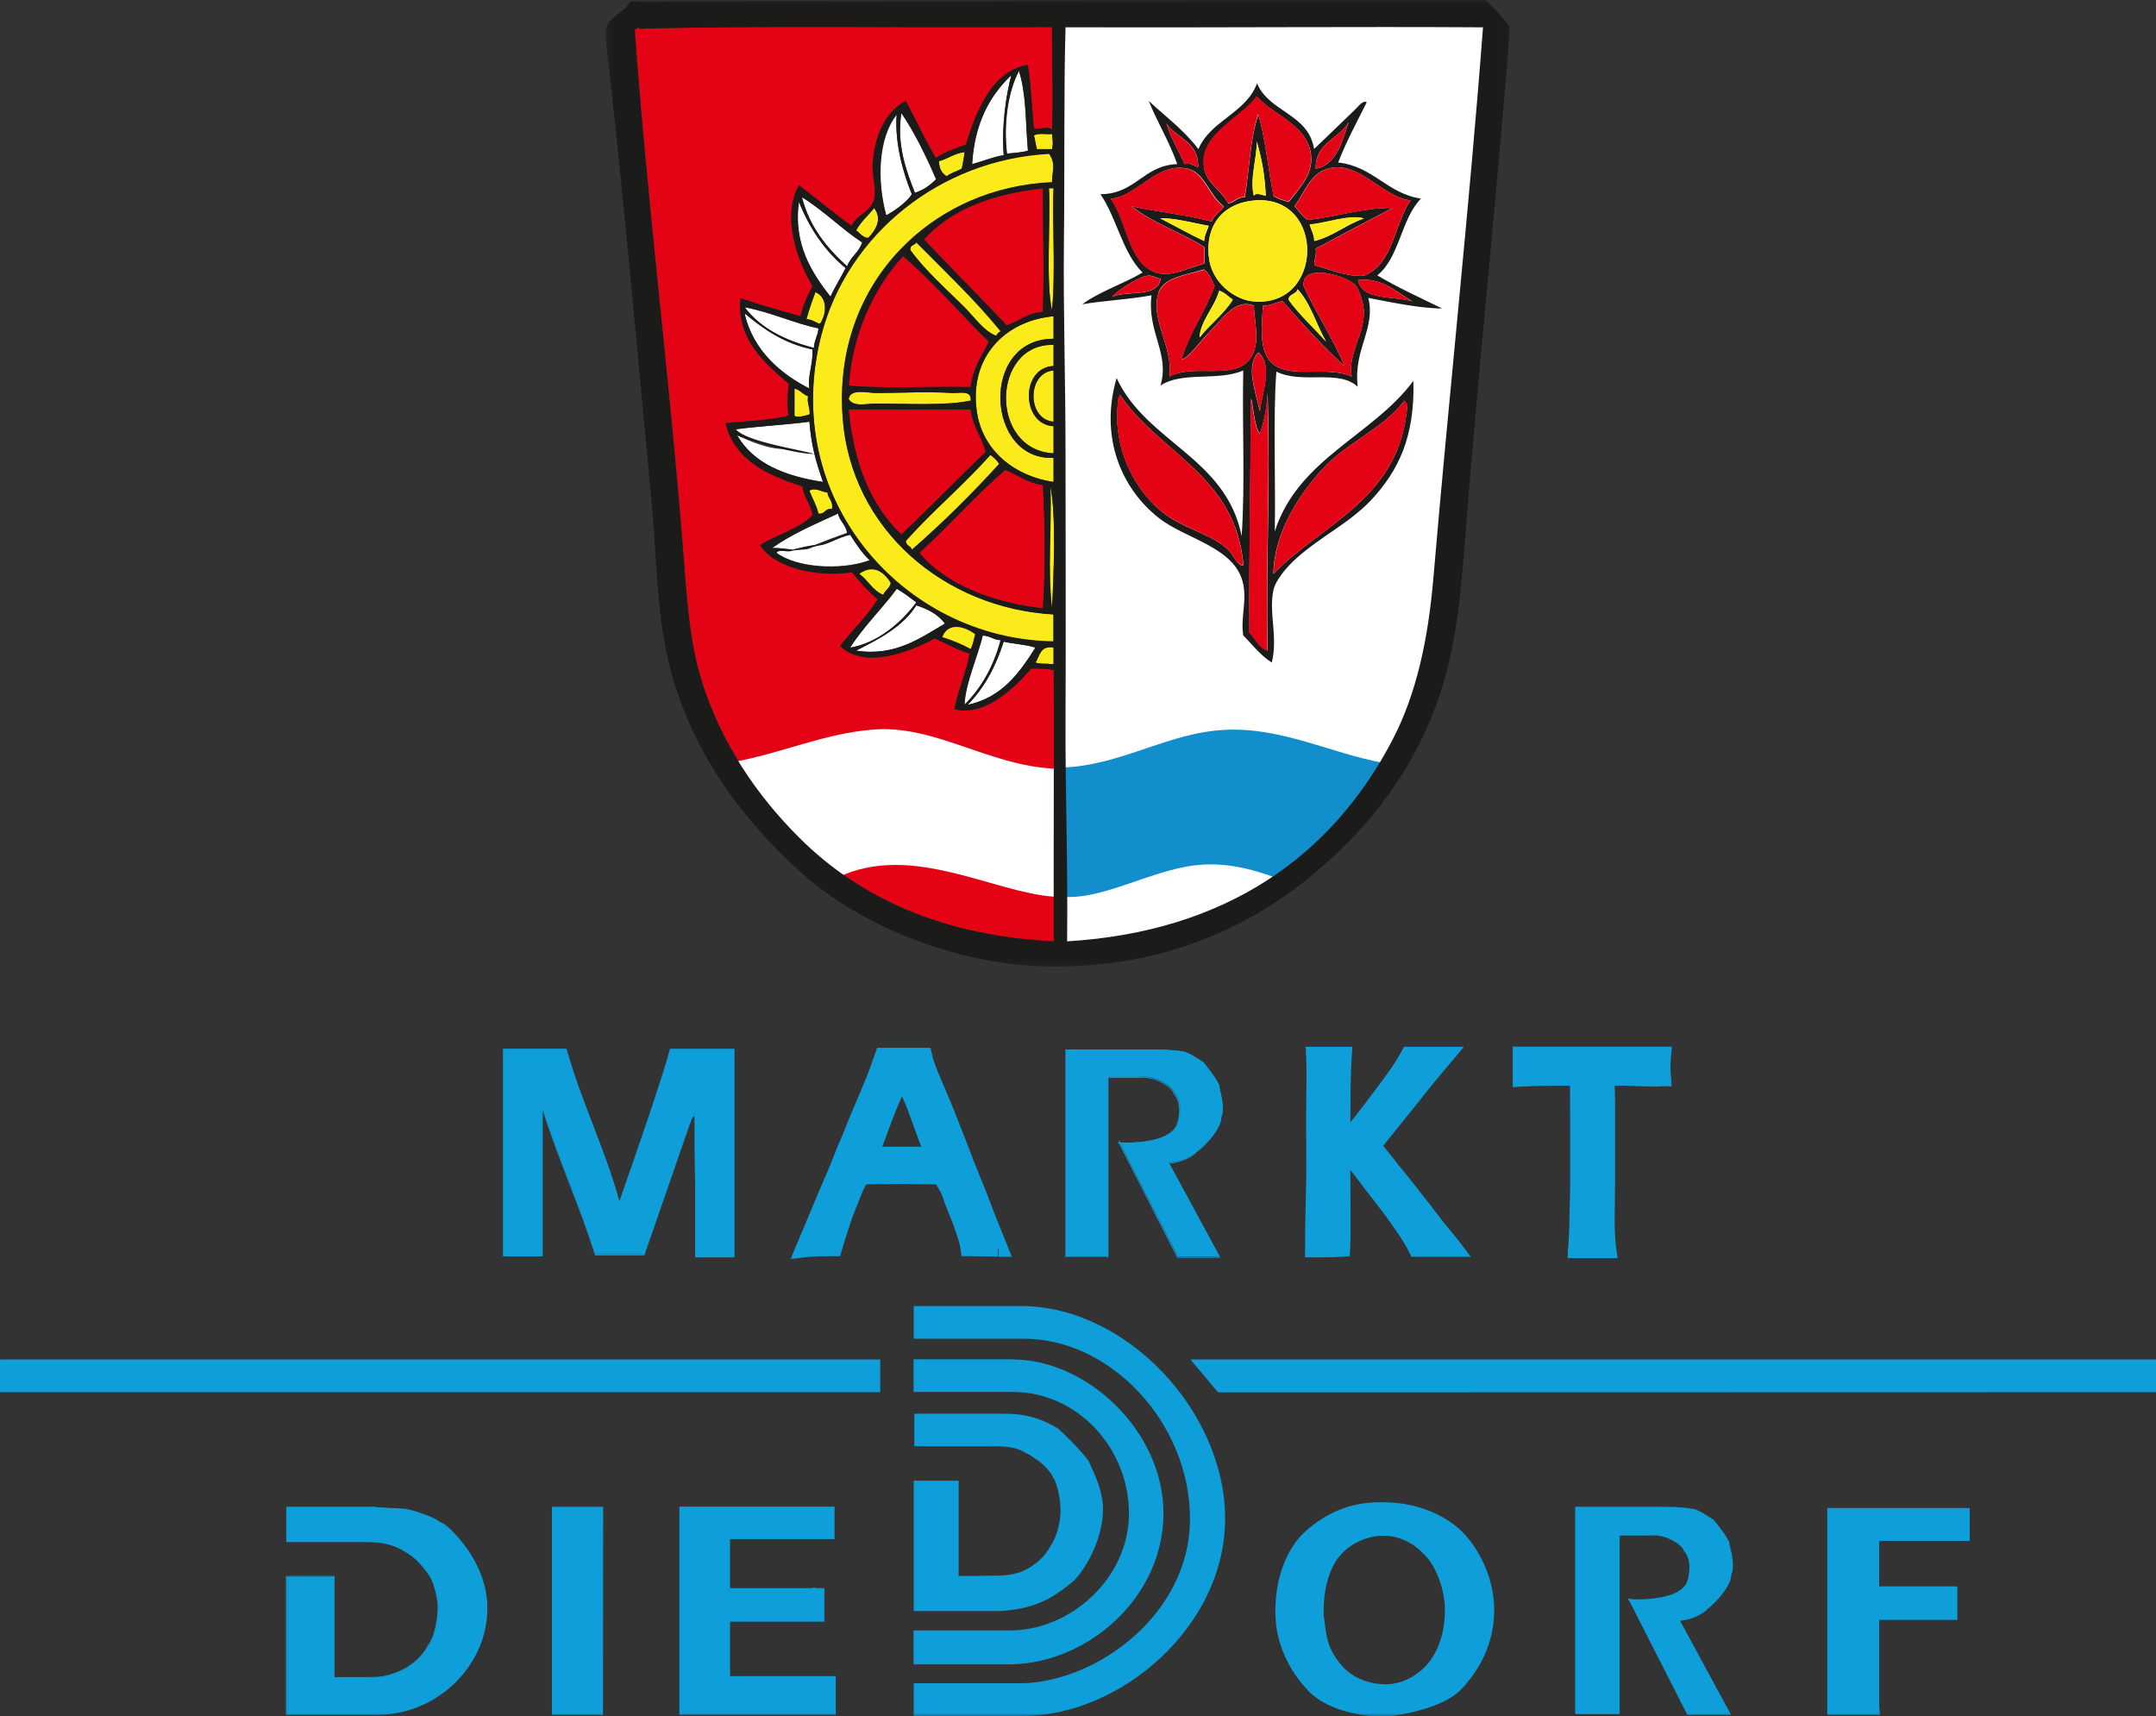
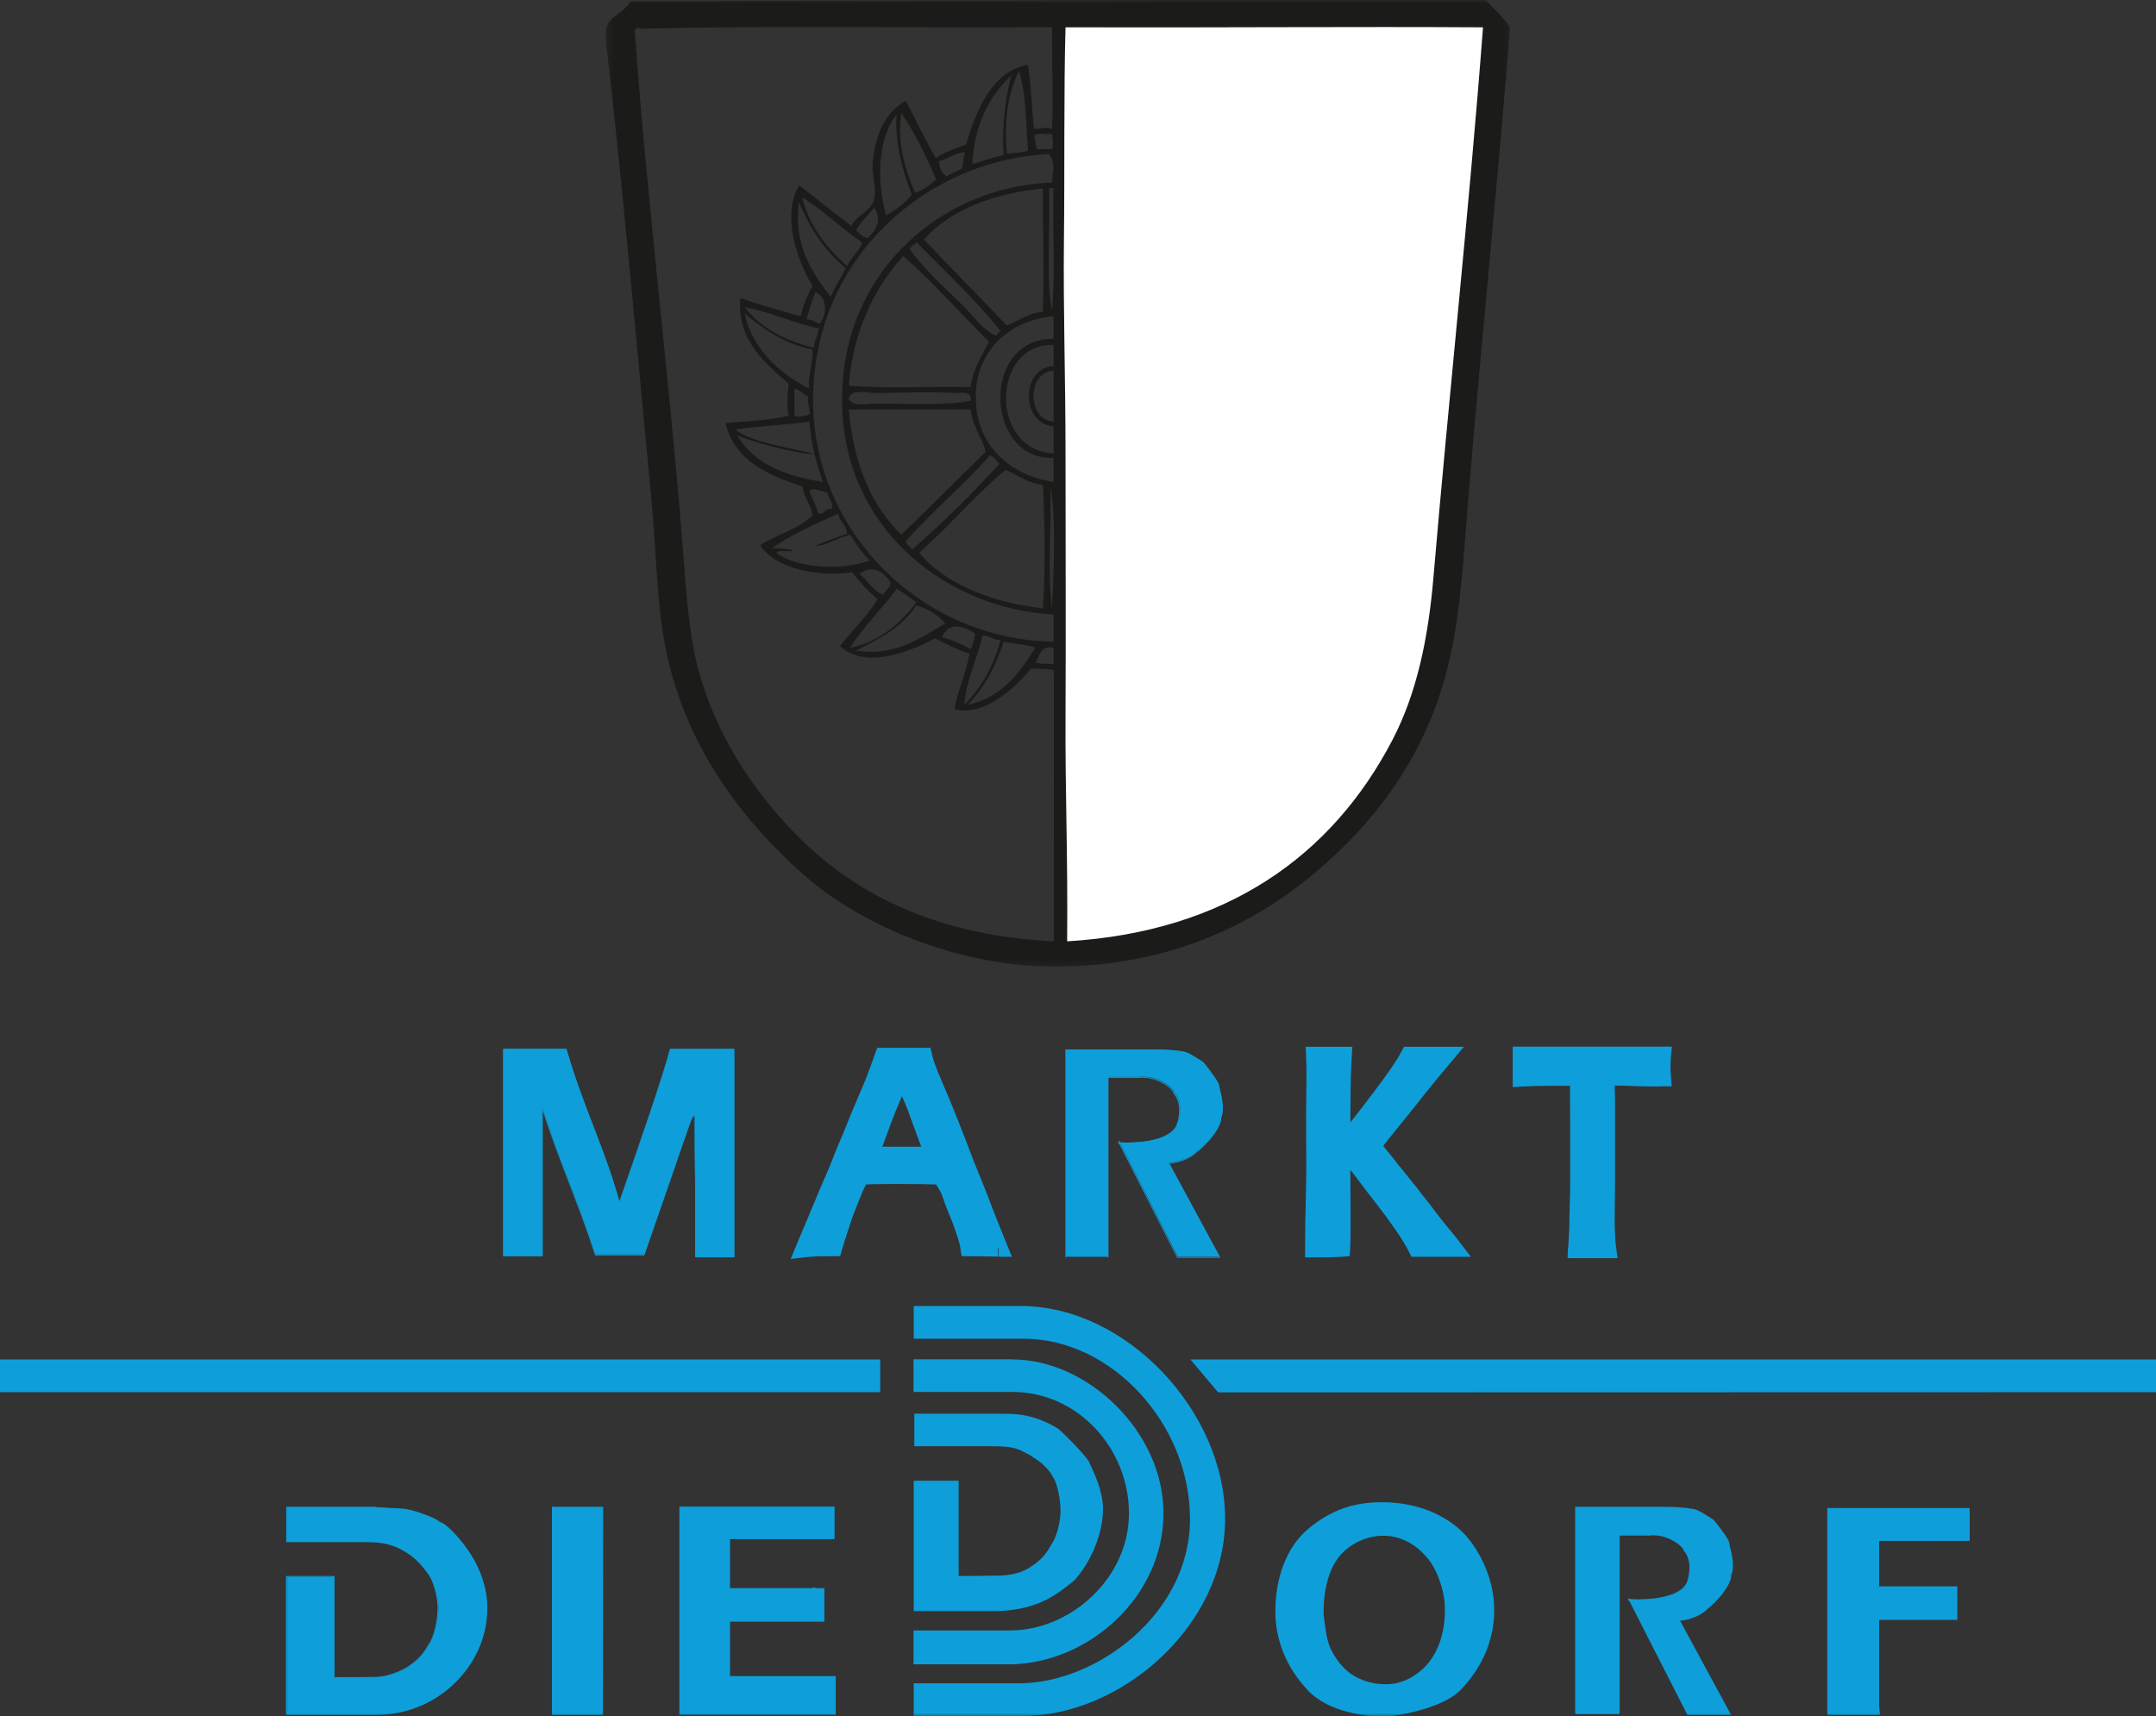
<svg xmlns="http://www.w3.org/2000/svg" width="314" height="250" viewBox="0 0 314 250" fill="none">
  <rect x="0" y="0" width="314" height="250" fill="#333333" stroke="none" />
  <g clip-path="url(#clip0_215_6)">
    <path d="M0.029 198.013L0 198.072V202.747L0.029 202.776H128.168L128.197 202.747V198.072L128.168 198.013H0.029Z" fill="#0E9FDA" />
    <path d="M173.37 198.013L177.408 202.806L314 202.776V198.013H173.37Z" fill="#0E9FDA" />
    <mask id="mask0_215_6" style="mask-type:luminance" maskUnits="userSpaceOnUse" x="0" y="150" width="314" height="100">
      <path d="M314 150.093H0V250H314V150.093Z" fill="white" />
    </mask>
    <g mask="url(#mask0_215_6)">
      <path fill-rule="evenodd" clip-rule="evenodd" d="M147.457 198.013C158.264 197.984 169.448 208.411 169.448 220.434C169.448 232.458 158.757 242.129 147.341 242.42H133.048V237.483H147.108C155.882 237.483 164.422 229.902 164.422 220.434C164.422 210.967 156.956 202.747 147.515 202.747H133.048V197.984H147.457" fill="#0E9FDA" />
      <path fill-rule="evenodd" clip-rule="evenodd" d="M148.968 249.942C163.173 249.942 178.424 236.931 178.424 221.219C178.424 205.506 163.957 190.23 148.706 190.23H133.077V194.993H149.2C161.779 195.022 173.311 207.278 173.311 221.248C173.311 235.217 159.513 245.179 148.474 245.179H133.077V249.971H148.968" fill="#0E9FDA" />
      <path fill-rule="evenodd" clip-rule="evenodd" d="M101.297 183.027H106.903V152.765H97.608C96.649 156.54 92.64 168.128 90.2 175.07C88.079 167.257 84.767 160.897 82.472 152.765H73.322V182.853H78.987V161.274C81.601 169.552 84.041 174.431 86.714 182.708H93.802C101.123 161.739 100.571 162.697 101.123 162.465C101.035 162.378 101.21 162.378 101.21 161.913C101.21 165.544 101.21 169.174 101.297 172.717V183.027Z" fill="#0E9FDA" />
      <path d="M101.297 183.027V182.969H106.816V152.823H97.578V152.765H97.636C96.678 156.569 92.669 168.158 90.229 175.099H90.171H90.113C87.992 167.315 84.68 160.926 82.385 152.794H82.443V152.852H73.351V182.824H78.899V161.303L78.957 161.245L79.016 161.303C81.601 169.581 84.07 174.46 86.743 182.737H86.685V182.708H93.773V182.766H93.715C97.375 172.282 99.089 167.257 99.931 164.847C100.367 163.627 100.571 163.075 100.716 162.814C100.861 162.523 100.977 162.523 101.093 162.465V162.523V162.581V162.494C101.093 162.494 101.152 162.378 101.152 161.971V161.913H101.21H101.268V161.971C101.268 165.602 101.268 169.232 101.355 172.775V183.085H101.297H101.239V172.775C101.152 169.232 101.152 165.602 101.152 161.971V161.913H101.21H101.268V161.971C101.268 162.175 101.268 162.291 101.21 162.378V162.465H101.152V162.523V162.581C101.006 162.639 100.977 162.581 100.832 162.872C100.425 163.656 99.35 167.083 93.86 182.795L93.802 182.853H86.714L86.656 182.795C83.983 174.518 81.543 169.639 78.928 161.362H78.987H79.045V182.998H78.987H73.264V182.94V152.794H73.322H82.472L82.531 152.852C84.826 160.955 88.137 167.344 90.258 175.157H90.2H90.142C92.582 168.216 96.591 156.628 97.549 152.852L97.608 152.794H106.962V152.852V183.144H106.903H101.268V183.085H101.326L101.297 183.027Z" fill="#0E9FDA" />
      <path fill-rule="evenodd" clip-rule="evenodd" d="M133.077 215.671H139.614V229.583C139.643 229.496 142.054 229.583 144.668 229.496C147.719 229.583 149.258 228.799 150.159 228.189C151.059 227.579 152.105 226.853 153.064 225.052C153.848 223.978 154.458 221.799 154.458 219.999C154.458 218.343 153.964 216.049 153.441 215.294C152.773 213.9 151.408 212.825 150.536 212.303C149.607 211.635 149.839 211.896 148.677 211.257C147.544 210.763 146.557 210.647 143.971 210.647H133.165V205.913H145.424C146.673 206 149.955 205.507 154.139 208.12C154.952 208.817 157.421 211.257 158.525 212.767C159.426 214.713 160.559 217.036 160.646 219.621C160.675 223.745 158.554 227.928 156.463 230.193C153.703 232.429 151.234 234.346 145.54 234.665H133.077V215.671Z" fill="#0E9FDA" />
      <path fill-rule="evenodd" clip-rule="evenodd" d="M229.523 249.651V219.621H241.608C243.176 219.621 244.716 219.621 246.488 219.883C247.185 219.883 249.48 221.451 249.48 221.451C249.48 221.451 251.746 224.21 251.746 224.82C251.746 225.285 252.676 227.724 252.066 229.38C252.066 231.325 248.696 234.433 248.551 234.317C248.551 234.404 247.127 235.798 244.513 235.972L251.92 249.681H245.849L237.366 233.039C235.943 233.01 244.919 233.852 245.878 230.164C246.023 230.019 246.691 227.26 245.326 225.836C245.239 225.197 242.973 223.252 240.213 223.571H235.74V249.681H229.523M266.3 249.681H273.679L273.563 248.374H273.592V235.827H284.979V231.18H273.592V224.326C277.804 224.326 282.626 224.355 286.78 224.326V219.766H266.329V249.681H266.3ZM121.574 249.681V244.25H106.177V236.088H119.918V231.471H118.582V231.384C118.582 231.384 118.436 231.384 118.262 231.471H106.177V224.094H121.399V219.621H99.815H99.903H99.031V249.681H121.574ZM87.701 249.681V219.621H80.526V249.681H87.701ZM41.89 229.67H48.6V244.424C48.6 244.424 52.057 244.424 54.788 244.337C56.473 244.308 58.506 243.436 59.465 242.797C60.424 242.158 61.498 241.374 62.515 239.516C63.329 238.383 63.852 235.972 63.852 234.085C63.852 232.371 63.154 230.164 62.602 229.38C61.673 228.044 60.859 227.172 60.104 226.562C59.697 226.243 58.623 225.546 57.896 225.227C56.705 224.762 55.63 224.442 53.248 224.442H41.832V219.534H54.759C55.572 219.679 59.494 219.766 58.477 219.883C58.855 219.534 63.764 221.219 63.968 221.77C65.188 221.974 67.628 224.994 68.645 226.65C69.894 228.683 70.882 231.267 70.911 234.026C70.998 238.731 68.79 242.536 66.263 245.005C63.706 247.502 59.843 249.681 54.73 249.681H41.861V229.67H41.89Z" fill="#0E9FDA" />
      <path d="M41.89 229.67V229.554H48.717V244.424H48.6L48.484 244.366L48.571 244.308C48.571 244.308 48.891 244.308 49.269 244.279C49.617 244.279 50.111 244.279 50.692 244.279C51.883 244.279 53.423 244.279 54.788 244.25C56.444 244.22 58.477 243.349 59.407 242.739C60.337 242.1 61.411 241.345 62.428 239.487C63.212 238.383 63.735 236.001 63.735 234.143C63.735 232.458 63.038 230.251 62.515 229.496C61.586 228.16 60.801 227.318 60.017 226.708C59.639 226.417 58.535 225.691 57.838 225.401C56.676 224.936 55.601 224.617 53.248 224.617H41.687V219.476H54.73V219.505C55.078 219.563 56.066 219.592 56.938 219.65C57.373 219.65 57.809 219.679 58.1 219.708C58.245 219.708 58.39 219.708 58.477 219.737H58.593L58.652 219.766L58.739 219.883L58.652 219.999H58.448L58.361 219.825L58.652 219.737C59.233 219.737 60.482 220.086 61.673 220.522C62.254 220.725 62.806 220.957 63.242 221.161C63.677 221.393 63.968 221.538 64.055 221.741H63.939V221.654C64.607 221.77 65.507 222.584 66.408 223.571C67.308 224.559 68.18 225.72 68.674 226.563C69.952 228.625 70.94 231.238 70.969 233.997V234.259C70.969 238.906 68.79 242.652 66.292 245.092C63.735 247.618 59.814 249.797 54.672 249.797H41.657V229.525H41.774V229.641H41.89V249.535H54.643C59.697 249.535 63.561 247.386 66.088 244.888C68.529 242.478 70.678 238.79 70.678 234.23V233.997C70.649 231.267 69.662 228.712 68.412 226.679C67.918 225.865 67.047 224.704 66.176 223.716C65.304 222.729 64.374 221.945 63.822 221.858H63.764V221.77C63.764 221.741 63.503 221.509 63.067 221.335C61.818 220.725 59.32 219.912 58.593 219.941H58.477L58.39 219.854V219.737H58.477L58.535 219.825H58.419L58.477 219.737L58.535 219.825L58.477 219.912L58.419 219.825H58.535L58.477 219.912C58.477 219.912 57.519 219.825 56.705 219.796C55.863 219.767 54.991 219.708 54.643 219.65H47.7L41.861 219.621V224.268H53.161C55.514 224.268 56.647 224.588 57.838 225.052C58.565 225.372 59.668 226.098 60.075 226.417C60.859 227.056 61.673 227.928 62.602 229.263C63.183 230.077 63.881 232.284 63.881 234.026C63.881 235.943 63.387 238.325 62.515 239.516L62.428 239.457L62.544 239.516C61.528 241.432 60.395 242.217 59.436 242.855C58.477 243.494 56.415 244.366 54.701 244.395C53.336 244.424 51.767 244.424 50.576 244.424C49.966 244.424 49.443 244.424 49.094 244.424C48.92 244.424 48.775 244.424 48.658 244.424H48.542V244.308L48.6 244.366L48.542 244.424V244.308L48.6 244.366L48.368 244.308V229.67H41.774V229.554L41.89 229.67Z" fill="#0E9FDA" />
      <path d="M87.701 249.681H87.585L87.614 219.737H80.642V249.564H87.701V249.681H87.585H87.701V249.797H80.381V219.476H87.847L87.818 249.797H87.701V249.681Z" fill="#0E9FDA" />
      <path d="M121.574 249.681H121.457V244.395H106.061V235.972H119.802V231.587H118.465V231.384H118.582V231.5C118.582 231.5 118.465 231.5 118.32 231.558H106.09V223.949H121.312V219.708H99.844V219.476H99.931V219.708H99.205V249.535H121.603V249.651V249.768H98.944V219.447H99.931V219.679H99.844V219.447H121.545V224.181H106.323V231.326H118.291V231.442L118.233 231.326C118.407 231.238 118.523 231.238 118.611 231.238H118.727V231.326H119.947H120.063V236.205H106.323V244.133H121.719V249.797H121.603V249.681H121.574Z" fill="#0E9FDA" />
      <path d="M266.3 249.681V249.564H273.534L273.417 248.403V248.257H273.446V235.711H284.834V231.326H273.446V224.21H273.563C276.351 224.21 279.431 224.21 282.423 224.21C283.904 224.21 285.357 224.21 286.751 224.21V224.326H286.635V219.883H266.416V249.681H266.242H266.126V219.65H286.867V224.442H286.751C285.357 224.442 283.904 224.442 282.423 224.442C279.46 224.442 276.351 224.442 273.563 224.442V224.326H273.679V231.064H285.066V235.943H273.679V248.49L273.795 249.651V249.797H266.184V249.681H266.3Z" fill="#0E9FDA" />
      <path d="M237.337 233.068L237.221 233.126L237.134 232.894L237.366 232.807L237.454 233.039L237.221 233.126L237.337 233.068L237.221 233.126L237.134 232.894L237.366 232.807L237.454 233.039L237.221 233.126L237.337 233.068Z" fill="#0E9FDA" />
      <path d="M229.407 249.622V219.476H241.608C243.176 219.476 244.716 219.476 246.488 219.766C246.924 219.766 247.65 220.173 248.318 220.58C248.986 220.986 249.538 221.364 249.567 221.364C249.567 221.364 250.148 222.061 250.7 222.816C250.991 223.194 251.281 223.6 251.485 223.949C251.688 224.297 251.862 224.588 251.862 224.791C251.862 224.936 251.978 225.401 252.124 225.982C252.269 226.562 252.385 227.289 252.385 228.015C252.385 228.479 252.327 228.973 252.153 229.409L252.037 229.351H252.153C252.153 230.367 251.31 231.616 250.468 232.632C250.032 233.126 249.596 233.562 249.248 233.881C249.074 234.026 248.928 234.172 248.812 234.259L248.522 234.404H248.434L248.522 234.288H248.638V234.404C248.405 234.665 246.982 235.914 244.484 236.089V235.972L244.6 235.914L252.124 249.797H245.762L237.25 233.097L237.366 233.039V233.155H237.279H237.25V233.039L237.308 233.126L237.25 233.01H237.366L237.308 233.126L237.25 233.01L237.308 232.894L237.366 233.01H237.25L237.308 232.894L237.279 232.981V232.894C237.279 232.894 237.831 232.952 238.499 232.952C239.603 232.952 241.288 232.865 242.77 232.458C244.251 232.052 245.5 231.326 245.791 230.135V230.077C245.791 230.077 245.907 229.815 245.936 229.496C245.994 229.176 246.052 228.77 246.052 228.334C246.052 227.492 245.849 226.533 245.239 225.895H245.21V225.836C245.21 225.633 244.716 225.023 243.903 224.559C243.118 224.065 242.014 223.629 240.823 223.629C240.62 223.629 240.446 223.629 240.242 223.658H235.885V249.622H235.652V223.397H240.242C240.446 223.397 240.649 223.368 240.852 223.368C242.131 223.368 243.234 223.803 244.077 224.326C244.89 224.849 245.413 225.401 245.471 225.778H245.355L245.442 225.72C246.139 226.446 246.314 227.463 246.343 228.334C246.343 228.799 246.285 229.234 246.227 229.554C246.198 229.728 246.169 229.844 246.11 229.961L245.994 230.193L245.907 230.106H246.023C245.675 231.471 244.309 232.226 242.828 232.632C241.317 233.039 239.632 233.155 238.499 233.155C238.122 233.155 237.802 233.155 237.57 233.155H237.308L237.221 233.126H237.192L237.134 233.01L237.192 232.894H237.25H237.308H237.454L245.936 249.535H251.746L244.338 235.856H244.542C245.849 235.769 246.837 235.391 247.505 235.014C247.824 234.84 248.086 234.636 248.26 234.491L248.434 234.317H248.463V234.259L248.551 234.317H248.463V234.259L248.551 234.317H248.463V234.056L248.667 234.23L248.609 234.317V234.201H248.667L248.609 234.317V234.201C248.609 234.201 248.899 233.997 249.248 233.678C250.265 232.749 252.037 230.687 252.008 229.38V229.351C252.153 228.944 252.211 228.508 252.211 228.044C252.211 227.376 252.095 226.65 251.949 226.069C251.833 225.488 251.688 225.052 251.688 224.82C251.688 224.733 251.572 224.413 251.339 224.094C250.7 223.077 249.422 221.538 249.422 221.509L249.509 221.422L249.451 221.509C249.451 221.509 248.87 221.132 248.231 220.725C247.592 220.347 246.808 219.941 246.546 219.97C244.803 219.679 243.264 219.679 241.695 219.679H229.726V249.593H229.494L229.407 249.622Z" fill="#0E9FDA" />
      <path fill-rule="evenodd" clip-rule="evenodd" d="M155.213 183.027V152.881H167.356C168.925 152.881 170.465 152.881 172.237 153.171C172.934 153.171 175.229 154.74 175.229 154.74C175.229 154.74 177.524 157.499 177.524 158.138C177.524 158.602 178.453 161.042 177.843 162.697C177.843 164.672 174.444 167.78 174.299 167.664C174.299 167.751 172.876 169.174 170.232 169.319L177.669 183.056H171.568L163.057 166.357C161.633 166.328 170.639 167.17 171.598 163.482C171.743 163.336 172.44 160.577 171.046 159.154C170.958 158.515 168.663 156.54 165.933 156.86H161.43V183.056H155.213" fill="#0E9FDA" />
      <path d="M163.057 166.415L162.999 166.444L162.941 166.212V166.154L162.97 166.125H163.028L163.057 166.154L163.144 166.386L163.086 166.473L162.999 166.444L163.057 166.415L162.999 166.444L162.941 166.212V166.154L162.97 166.125H163.028L163.057 166.154L163.144 166.386L163.086 166.473L162.999 166.444L163.057 166.415Z" fill="#0E9FDA" />
      <path d="M155.155 183.027V152.852H155.213H167.356C168.925 152.852 170.465 152.852 172.266 153.142C173.021 153.142 175.287 154.74 175.287 154.74C175.287 154.74 175.868 155.437 176.42 156.221C177.001 157.005 177.553 157.818 177.582 158.196C177.582 158.515 178.105 159.997 178.105 161.42C178.105 161.884 178.047 162.378 177.872 162.785C177.872 163.772 177.03 165.021 176.187 166.037C175.752 166.531 175.316 166.967 174.967 167.286C174.619 167.606 174.386 167.78 174.27 167.809H174.212L174.241 167.751H174.299L174.212 167.896C173.892 168.216 172.498 169.348 170.174 169.493V169.435L170.232 169.406L177.669 183.144V183.202H177.611H171.51H171.452L162.941 166.473H162.999V166.502H162.912H162.853V166.444H162.912V166.502L162.853 166.444V166.386L162.912 166.444H162.853V166.386C162.912 166.386 163.405 166.444 164.074 166.444C166.31 166.444 170.813 166.037 171.452 163.54C171.452 163.54 171.568 163.278 171.627 162.959C171.685 162.639 171.743 162.204 171.743 161.768C171.743 160.897 171.539 159.938 170.9 159.27C170.9 158.98 170.377 158.399 169.564 157.905C168.751 157.412 167.676 156.976 166.427 156.976C166.223 156.976 166.02 156.976 165.846 157.005H161.401V183.144H161.285V156.889H161.343H165.846C166.049 156.889 166.252 156.86 166.456 156.86C167.705 156.86 168.838 157.296 169.651 157.818C170.465 158.341 170.987 158.893 171.046 159.241H170.987L171.046 159.212C171.714 159.909 171.917 160.926 171.917 161.797C171.917 162.262 171.859 162.697 171.801 163.017C171.743 163.336 171.656 163.54 171.597 163.627L171.539 163.569H171.597C170.871 166.212 166.339 166.56 164.074 166.56C163.696 166.56 163.376 166.56 163.144 166.56H162.883L162.824 166.531V166.473V166.415H162.912H162.999H163.057L171.539 183.115H177.495L170.087 169.464V169.406L170.145 169.377C171.452 169.29 172.469 168.913 173.137 168.535C173.486 168.332 173.718 168.158 173.892 168.012L174.096 167.838L174.154 167.78V167.722H174.27L174.241 167.78V167.722C174.648 167.577 177.727 164.643 177.698 162.814C177.843 162.378 177.901 161.942 177.901 161.478C177.901 160.084 177.378 158.632 177.378 158.254C177.378 157.993 176.826 157.121 176.245 156.366C175.664 155.611 175.113 154.914 175.113 154.914H175.171H175.142C175.142 154.914 174.561 154.507 173.921 154.13C173.253 153.723 172.498 153.346 172.178 153.346C170.406 153.055 168.867 153.055 167.298 153.055H155.213V183.144H155.097L155.155 183.027Z" fill="#0E9FDA" />
      <path fill-rule="evenodd" clip-rule="evenodd" d="M194.111 243.175C195.767 245.295 198.527 246.66 201.809 246.66C205.092 246.66 207.706 244.801 209.188 242.885C210.641 240.968 211.773 238.238 211.773 234.404C211.773 230.948 210.205 227.347 208.578 225.633C206.951 223.862 204.685 222.264 201.432 222.264C198.178 222.264 195.331 223.978 193.879 225.924C192.339 227.898 191.293 231.064 191.38 235.101C191.845 238.528 191.845 240.154 194.111 243.146M191.439 245.237C189.144 242.885 187.11 239.225 187.081 234.985C186.994 230.309 188.563 226.214 191.119 223.949C193.908 221.509 197.016 220.086 201.345 220.144C205.324 220.144 208.898 221.364 211.512 223.6C214.01 225.72 216.276 230.106 216.276 234.346C216.305 238.935 214.33 242.449 211.919 245.034C209.508 247.618 202.971 248.635 201.548 248.635C201.257 248.635 194.808 248.722 191.439 245.208" fill="#0E9FDA" />
      <path d="M191.439 245.237L190.48 246.195C188.011 243.64 185.803 239.69 185.745 235.014V234.636C185.745 229.815 187.372 225.517 190.218 222.961C191.671 221.683 193.269 220.638 195.07 219.912C196.871 219.186 198.875 218.808 201.141 218.808H201.315C205.586 218.808 209.478 220.115 212.383 222.584C213.807 223.803 215.085 225.575 216.044 227.637C217.002 229.699 217.612 232.023 217.612 234.375V234.52C217.612 239.457 215.434 243.262 212.877 245.992C212.093 246.834 211.105 247.444 210.03 247.938C208.433 248.693 206.632 249.187 205.063 249.535C204.279 249.71 203.552 249.826 202.971 249.913C202.361 250 201.896 250.029 201.519 250.029H201.461C201.025 250.029 199.224 250.029 197.074 249.535C194.925 249.071 192.368 248.17 190.451 246.195L191.409 245.266L192.397 244.337C193.704 245.702 195.767 246.515 197.655 246.921C199.514 247.328 201.141 247.357 201.461 247.357H201.519C201.722 247.357 202.39 247.299 203.175 247.183C204.395 246.98 205.993 246.631 207.474 246.108C208.956 245.615 210.263 244.888 210.902 244.191C213.139 241.781 214.911 238.702 214.911 234.578V234.433C214.911 232.545 214.388 230.57 213.575 228.828C212.761 227.085 211.657 225.604 210.611 224.704C208.287 222.7 205.034 221.567 201.315 221.567H201.141C199.166 221.567 197.539 221.887 196.057 222.467C194.576 223.048 193.269 223.92 191.99 225.023C189.899 226.882 188.388 230.483 188.417 234.694V235.014C188.446 238.819 190.306 242.187 192.397 244.337L191.409 245.295L191.439 245.237Z" fill="#0E9FDA" />
      <path d="M194.111 243.175L195.186 242.333C196.58 244.104 198.904 245.295 201.809 245.324C203.175 245.324 204.424 244.947 205.499 244.337C206.574 243.727 207.503 242.914 208.142 242.071L209.217 242.914L208.142 242.1C209.42 240.387 210.437 238.005 210.437 234.433C210.437 232.923 210.089 231.296 209.537 229.873C209.014 228.479 208.258 227.26 207.619 226.621C206.893 225.807 206.022 225.081 205.005 224.559C203.988 224.036 202.855 223.687 201.461 223.687C200.066 223.687 198.759 224.065 197.626 224.646C196.493 225.227 195.593 226.011 194.983 226.795C193.734 228.363 192.775 231.093 192.775 234.694C192.775 234.84 192.775 234.985 192.775 235.13H191.41L192.746 234.985C192.978 236.727 193.094 237.947 193.385 238.993C193.675 240.038 194.14 240.997 195.215 242.391L194.14 243.204L193.065 244.017C191.845 242.449 191.177 241.084 190.77 239.69C190.393 238.296 190.277 236.989 190.044 235.304V235.246V235.159C190.044 234.985 190.044 234.84 190.044 234.665C190.044 230.599 191.119 227.289 192.833 225.081L193.908 225.924L192.833 225.11C193.704 223.978 194.896 222.932 196.377 222.177C197.859 221.422 199.573 220.928 201.461 220.928C203.32 220.928 204.918 221.393 206.283 222.119C207.648 222.845 208.723 223.774 209.624 224.762C210.612 225.807 211.454 227.23 212.122 228.915C212.761 230.599 213.197 232.516 213.197 234.433C213.197 238.557 211.977 241.578 210.35 243.727C209.479 244.83 208.317 245.876 206.893 246.689C205.47 247.473 203.756 248.025 201.867 248.025C198.207 248.025 195.041 246.486 193.123 244.017L194.198 243.175H194.111Z" fill="#0E9FDA" />
      <path fill-rule="evenodd" clip-rule="evenodd" d="M145.336 181.779C144.552 179.804 143.681 177.713 142.954 175.767C142.199 173.734 141.299 171.614 140.514 169.581C139.701 167.548 138.858 165.311 138.045 163.278C137.29 161.245 136.273 159.009 135.43 156.947C135.169 156.192 134.675 155.175 134.414 153.956H128.662C128.081 155.669 127.587 156.831 127.442 157.354C126.657 159.329 125.641 161.623 124.827 163.598C124.072 165.573 123.055 167.751 122.329 169.726C121.516 171.759 120.557 173.792 119.773 175.796C118.959 177.713 118.059 179.804 117.216 181.866C118.611 181.72 119.976 181.72 121.37 181.72C121.951 179.687 122.503 178.322 122.649 177.713C123.084 176.493 123.781 174.837 124.246 173.618C124.74 172.34 124.74 172.601 125.379 171.265C129.098 171.149 133.484 171.149 137.202 171.265C137.842 172.804 138.161 172.717 138.597 174.082C139.033 175.447 139.817 177.132 140.311 178.555C140.63 179.513 141.066 180.588 141.211 181.691C142.664 181.691 144.029 181.75 145.366 181.75M131.305 156.279C132.003 158.051 132.903 159.793 133.484 161.391C134.065 162.872 135.343 166.56 136.099 168.274H126.599C127.238 166.618 128.517 163.046 129.156 161.449C129.795 159.909 130.608 158.051 131.276 156.279" fill="#0E9FDA" />
      <path d="M131.305 156.279L132.525 155.814C133.194 157.499 134.094 159.241 134.733 160.955L133.513 161.42L134.733 160.926C135.053 161.71 135.518 162.988 135.982 164.324C136.476 165.631 136.97 166.967 137.319 167.78L138.103 169.61H124.711L125.408 167.838C126.047 166.212 127.326 162.639 127.965 161.013C128.604 159.445 129.417 157.586 130.085 155.872H132.525L131.305 156.337L132.525 156.802C131.828 158.573 131.015 160.461 130.376 162C129.766 163.54 128.488 167.141 127.819 168.796L126.599 168.332V167.025H136.099V168.332L134.908 168.855C134.501 167.954 134.007 166.589 133.513 165.253C133.019 163.917 132.555 162.639 132.293 161.913V161.884C131.741 160.403 130.841 158.632 130.114 156.802L131.334 156.337L131.305 156.279Z" fill="#0E9FDA" />
      <path d="M145.336 181.779L144.116 182.272C143.332 180.297 142.461 178.206 141.705 176.231C140.979 174.227 140.078 172.107 139.265 170.074C138.452 168.041 137.609 165.805 136.825 163.801V163.772C136.099 161.826 135.082 159.59 134.239 157.47V157.412C134.007 156.773 133.484 155.669 133.194 154.275L134.472 153.985V155.292H128.72V153.985L129.94 154.42C129.65 155.292 129.359 156.018 129.156 156.599C128.952 157.179 128.778 157.586 128.72 157.789V157.847L128.691 157.905C127.878 159.909 126.861 162.204 126.076 164.15L124.856 163.656L126.076 164.121C125.292 166.154 124.275 168.332 123.578 170.249C122.765 172.311 121.806 174.344 121.022 176.319C120.208 178.264 119.308 180.326 118.465 182.388L117.245 181.895L117.1 180.588C118.582 180.414 120.034 180.414 121.399 180.414V181.72L120.15 181.343C120.441 180.297 120.731 179.426 120.964 178.758C121.196 178.09 121.37 177.567 121.428 177.364V177.277C121.864 175.999 122.561 174.344 123.055 173.124C123.288 172.456 123.462 172.107 123.636 171.817C123.811 171.526 123.927 171.323 124.217 170.684L124.566 169.958H125.35C127.238 169.871 129.272 169.842 131.305 169.842C133.339 169.842 135.372 169.871 137.261 169.929H138.103L138.423 170.742C138.713 171.439 138.858 171.672 139.091 172.02C139.323 172.369 139.614 172.891 139.846 173.676C140.224 174.924 141.008 176.58 141.531 178.119C141.821 179.02 142.286 180.152 142.49 181.488L141.182 181.662V180.355C142.664 180.355 144.058 180.414 145.336 180.414V181.72V183.027C143.971 183.027 142.577 182.969 141.182 182.969H140.049L139.875 181.837C139.759 180.907 139.352 179.92 139.033 178.932C138.597 177.596 137.784 175.941 137.319 174.431C137.115 173.821 137.028 173.705 136.854 173.385C136.651 173.066 136.331 172.572 135.982 171.73L137.173 171.236V172.543C135.285 172.485 133.281 172.456 131.247 172.456C129.214 172.456 127.209 172.456 125.379 172.543V171.236L126.512 171.788C126.193 172.485 125.989 172.804 125.873 173.037C125.757 173.24 125.67 173.414 125.437 174.024C124.943 175.273 124.246 176.928 123.869 178.09L122.649 177.655L123.898 178.003C123.782 178.381 123.607 178.874 123.404 179.542C123.171 180.21 122.91 181.053 122.62 182.04L122.358 182.969H121.37C119.976 182.969 118.64 182.969 117.361 183.115L115.154 183.376L115.996 181.343C116.868 179.252 117.768 177.161 118.553 175.244L119.773 175.738L118.553 175.273C119.366 173.182 120.325 171.178 121.109 169.203C121.864 167.17 122.881 164.992 123.607 163.075C124.421 161.071 125.437 158.777 126.222 156.831L127.442 157.325L126.193 156.947C126.309 156.599 126.454 156.163 126.686 155.611C126.89 155.03 127.151 154.333 127.442 153.491L127.761 152.62H135.518L135.75 153.636C135.982 154.711 136.418 155.611 136.709 156.453L135.489 156.889L136.709 156.395C137.551 158.457 138.568 160.694 139.352 162.785L138.132 163.249L139.352 162.756C140.166 164.789 141.008 167.025 141.792 169.058C142.577 171.062 143.506 173.211 144.262 175.273C144.988 177.219 145.859 179.281 146.644 181.256L147.37 183.056H145.424V181.75L145.336 181.779Z" fill="#0E9FDA" />
      <path fill-rule="evenodd" clip-rule="evenodd" d="M229.755 181.837H233.938C233.561 179.165 233.764 175.302 233.764 172.601V160.519C233.764 159.183 233.677 158.022 233.677 156.686C236.873 156.657 238.935 156.86 241.898 156.831C241.811 155.785 241.811 154.856 241.898 153.868C238.499 153.81 235.159 153.868 231.789 153.868H221.679V156.831C224.032 156.686 226.879 156.686 230.017 156.686C230.017 159.88 230.075 162.523 230.075 165.166V172.311C230.075 174.431 229.93 176.406 229.93 177.887C229.93 179.368 229.813 180.82 229.755 181.837Z" fill="#0E9FDA" />
      <path d="M229.755 181.837V180.414H233.938V181.837L232.544 182.04C232.341 180.646 232.312 179.078 232.312 177.48C232.312 175.738 232.37 173.966 232.37 172.601V160.519C232.37 159.241 232.283 158.08 232.283 156.686V155.292H233.677C233.968 155.292 234.258 155.292 234.549 155.292C237.047 155.292 238.877 155.437 241.114 155.437C241.375 155.437 241.637 155.437 241.898 155.437V156.86L240.504 156.976C240.446 156.424 240.446 155.901 240.446 155.35C240.446 154.798 240.446 154.304 240.504 153.752L241.927 153.868V155.292C240.794 155.292 239.661 155.292 238.528 155.292C236.292 155.292 234.055 155.292 231.818 155.292H223.132V156.831H221.708L221.621 155.408C224.032 155.292 226.908 155.292 230.046 155.292H231.469V156.715C231.469 159.88 231.527 162.552 231.527 165.195V172.34C231.527 174.489 231.382 176.493 231.411 177.916C231.411 179.484 231.266 180.965 231.237 181.924L229.813 181.866L228.39 181.808C228.448 180.733 228.564 179.339 228.564 177.916C228.564 176.348 228.68 174.373 228.68 172.34V165.195C228.68 162.581 228.651 159.909 228.651 156.715H230.075V158.138C226.937 158.138 224.12 158.138 221.825 158.254L220.314 158.341V152.445H231.847C234.084 152.445 236.321 152.445 238.557 152.445C239.69 152.445 240.823 152.445 241.956 152.445H243.496L243.351 153.985C243.322 154.449 243.293 154.885 243.293 155.321C243.293 155.756 243.293 156.221 243.351 156.715L243.467 158.225H241.956C241.666 158.254 241.404 158.254 241.143 158.254C238.79 158.254 236.96 158.109 234.578 158.109C234.316 158.109 234.026 158.109 233.735 158.109V156.686H235.13C235.13 157.964 235.217 159.125 235.217 160.519V172.601C235.217 174.053 235.159 175.796 235.159 177.48C235.159 178.99 235.217 180.472 235.362 181.633L235.594 183.26H228.303L228.361 181.779L229.784 181.837H229.755Z" fill="#0E9FDA" />
      <path fill-rule="evenodd" clip-rule="evenodd" d="M195.331 181.779C195.418 180.007 195.389 178.293 195.389 176.783C195.389 173.182 195.331 169.61 195.331 166.008C195.331 163.801 195.389 161.594 195.389 159.474C195.389 157.76 195.418 155.785 195.564 153.81H191.526C191.642 157.005 191.526 159.909 191.526 162.581C191.526 165.253 191.555 167.867 191.555 170.132C191.555 173.792 191.38 176.58 191.38 181.866C192.804 181.866 193.995 181.866 195.331 181.779ZM195.535 166.909C196.9 168.767 198.411 170.655 199.66 172.311C200.996 174.024 202.623 176.086 203.843 177.8C204.366 178.497 205.383 179.92 206.341 181.75H211.541C210.582 180.501 209.42 179.223 208.578 178.061C207.707 176.928 206.545 175.447 205.644 174.315C204.743 173.153 203.523 171.73 202.681 170.626C201.78 169.406 200.647 168.099 199.718 166.938C201.432 164.701 203.407 162.349 205.063 160.287C206.661 158.225 208.578 155.901 210.35 153.81H205.237C204.366 155.437 202.797 157.586 200.938 160.084C199.311 162.291 197.423 164.643 195.564 166.909" fill="#0E9FDA" />
      <path d="M195.535 166.909L196.58 166.125C197.946 167.954 199.427 169.842 200.706 171.526L199.66 172.311L200.706 171.497C202.042 173.211 203.669 175.273 204.918 177.045L203.843 177.8L204.889 177.016C205.412 177.713 206.515 179.223 207.503 181.169L206.341 181.779V180.472H211.541V181.779L210.495 182.563C209.595 181.372 208.433 180.094 207.532 178.845C206.661 177.742 205.528 176.231 204.627 175.128C203.756 173.995 202.536 172.572 201.664 171.41C200.793 170.249 199.689 168.913 198.73 167.751L198.062 166.938L198.701 166.125C200.444 163.859 202.419 161.507 204.046 159.445C205.673 157.354 207.59 155.03 209.362 152.91L210.379 153.752V155.059H205.266V153.752L206.428 154.362C205.47 156.163 203.872 158.312 202.013 160.81C200.357 163.046 198.469 165.398 196.609 167.693L195.593 166.88L194.576 166.066C196.435 163.801 198.294 161.449 199.921 159.27C201.78 156.802 203.349 154.653 204.104 153.171L204.482 152.474H213.197L211.396 154.624C209.624 156.715 207.707 159.038 206.138 161.071C204.482 163.162 202.507 165.515 200.822 167.722L199.776 166.938L200.793 166.095C201.722 167.257 202.855 168.593 203.785 169.842L202.739 170.626L203.785 169.813C204.627 170.888 205.818 172.311 206.748 173.501L205.702 174.315L206.719 173.501C207.648 174.634 208.81 176.144 209.653 177.277C210.466 178.352 211.628 179.658 212.616 180.965L214.214 183.056H205.557L205.208 182.33C204.308 180.588 203.32 179.223 202.826 178.555V178.526C201.664 176.841 200.037 174.808 198.701 173.066C197.481 171.41 195.97 169.523 194.576 167.664L193.966 166.851L194.605 166.066L195.622 166.88L195.535 166.909Z" fill="#0E9FDA" />
      <path d="M195.331 181.779L194.024 181.72C194.053 180.878 194.082 180.007 194.082 179.194C194.082 178.381 194.082 177.567 194.082 176.812C194.082 173.211 194.053 169.639 194.053 166.008C194.053 163.801 194.082 161.565 194.082 159.474C194.082 157.731 194.14 155.727 194.256 153.723L195.564 153.81V155.117H191.526V153.81L192.833 153.752C192.862 154.827 192.891 155.872 192.891 156.889C192.891 158.922 192.833 160.81 192.833 162.552C192.833 165.282 192.862 167.838 192.862 170.103C192.862 173.792 192.688 176.58 192.688 181.837H191.38V180.53C192.804 180.53 193.966 180.53 195.244 180.443L195.331 181.75L195.418 183.056C194.024 183.144 192.804 183.144 191.38 183.144H190.073V181.837C190.073 176.522 190.248 173.705 190.248 170.103C190.248 167.838 190.219 165.311 190.219 162.552C190.219 160.752 190.277 158.864 190.277 156.889C190.277 155.901 190.277 154.885 190.219 153.839L190.16 152.474H196.958L196.871 153.868C196.755 155.814 196.697 157.76 196.697 159.445C196.697 161.565 196.639 163.801 196.639 165.979C196.639 169.581 196.697 173.153 196.697 176.783C196.697 177.509 196.697 178.322 196.697 179.165C196.697 180.007 196.697 180.907 196.639 181.808L196.58 182.969L195.418 183.056L195.331 181.75V181.779Z" fill="#0E9FDA" />
    </g>
    <path fill-rule="evenodd" clip-rule="evenodd" d="M154.516 2.033L216.218 2.759L217.09 3.63L214.882 43.419L209.624 92.443L205.702 106.877L200.154 115.184L191.41 124.216L181.62 131.796L173.457 136.327L164.132 138.505L154.371 139.667L154.516 2.033Z" fill="white" />
    <mask id="mask1_215_6" style="mask-type:luminance" maskUnits="userSpaceOnUse" x="71" y="0" width="171" height="151">
-       <path d="M241.811 0H71.201V150.093H241.811V0Z" fill="white" />
-     </mask>
+       </mask>
    <g mask="url(#mask1_215_6)">
-       <path fill-rule="evenodd" clip-rule="evenodd" d="M153.209 3.95C153.209 10.717 153.412 14.55 153.209 18.878C152.541 18.239 151.03 19.11 150.565 18.645C150.304 16.032 150.188 12.43 149.694 9.439C144.61 10.339 142.228 15.857 140.688 21.056C139.149 21.637 137.522 22.131 136.302 23.031C134.733 20.359 133.397 17.455 131.915 14.696C128.981 16.293 127.471 19.488 127.093 23.699C126.948 25.412 127.674 27.474 127.326 28.956C126.861 30.901 124.479 31.453 124.043 32.905C121.399 31.018 118.93 28.956 116.374 26.981C113.759 31.54 116.17 38.075 118.349 41.676C117.594 42.954 116.984 44.406 116.606 46.062C113.614 45.249 110.651 44.406 107.833 43.419C107.281 49.605 111.493 52.916 114.863 55.907C114.689 57.882 114.573 58.87 114.863 60.525C112.307 61.193 109.315 61.28 105.654 61.629C107.02 67.06 111.697 69.18 116.839 70.835C117.129 72.462 118.001 73.449 118.378 75.017C116.403 77.05 113.149 77.835 110.709 79.403C112.83 82.83 119.221 84.108 124.101 83.353C125.205 84.805 126.454 86.112 127.819 87.302C126.251 89.829 124.13 91.804 122.329 94.099C125.989 97.496 132.206 95.057 136.157 92.995C137.842 93.721 139.352 94.621 141.211 95.202C140.688 98.135 139.556 100.401 139.004 103.305C143.448 104.38 147.631 100.314 150.188 97.38C151.64 97.38 152.744 97.38 153.47 97.613C153.529 108.939 153.441 123.548 153.47 137.111C137.261 136.327 125.234 130.809 116.403 121.98C110.389 115.968 104.957 108.213 102.139 98.949C100.396 93.256 100.019 86.838 99.496 80.071C97.579 55.559 94.209 28.898 92.466 4.385L92.698 4.153C92.901 4.008 93.076 3.892 93.134 4.153C111.697 3.717 131.073 4.037 153.267 3.921" fill="#E30314" />
      <path fill-rule="evenodd" clip-rule="evenodd" d="M201.432 111.118C198.933 119.017 193.356 123.809 187.836 128.659C183.886 127.033 179.296 125.465 174.241 126.016C167.647 126.743 160.762 131.012 154.923 130.634V111.786C163.58 111.408 170.232 106.616 178.628 106.296C186.82 105.977 193.675 109.665 201.461 111.118" fill="#128ECC" />
      <path fill-rule="evenodd" clip-rule="evenodd" d="M153.47 111.96V130.605C144.552 129.966 132.758 122.706 122.097 127.759C116.374 122.677 110.419 117.797 106.293 111.089C113.905 109.753 119.744 106.877 127.151 106.267C136.157 105.541 143.884 111.466 153.47 111.96Z" fill="white" />
      <path fill-rule="evenodd" clip-rule="evenodd" d="M174.502 21.724C172.469 18.994 169.709 16.99 167.269 14.696C168.547 17.861 170.29 20.62 171.423 23.902C166.456 24.105 165.381 28.259 160.239 28.288C162.65 31.744 163.434 36.797 166.369 39.701C163.551 41.357 160.152 42.402 157.595 44.319C160.849 43.767 164.48 43.593 167.676 43.012C167.008 48.356 170.406 51.464 168.983 56.169C172.091 54.078 177.466 55.588 181.039 53.961C180.893 61.919 181.329 70.487 180.806 78.096C178.54 66.624 166.95 64.446 162.592 55.065C160.036 63.807 163.318 71.213 168.751 75.453C172.759 78.619 179.935 79.693 181.039 85.095C181.562 87.68 180.632 90.004 181.039 92.559C182.404 93.895 183.566 95.463 185.193 96.509C186.093 92.763 184.699 89.277 185.425 85.966C185.745 84.427 187.43 82.51 188.708 81.349C192.368 78.067 196.493 76.179 199.689 72.781C203.61 68.599 206.08 63.691 205.818 55.443C199.834 63.487 189.056 66.769 185.629 77.37C185.774 69.819 185.338 60.583 185.861 54.107C189.667 55.936 194.954 53.671 197.713 56.314C197.045 50.825 200.357 47.95 199.253 43.361C202.565 44 206.806 44.871 210.001 44.9C206.835 43.332 203.523 41.851 200.56 40.079C203.814 37.494 204.017 31.831 206.922 28.898C201.926 28.113 200.037 24.222 194.866 23.641C196.057 20.533 197.597 17.745 199.021 14.87C198.498 14.463 197.742 15.509 197.278 15.973C195.331 17.861 193.123 20.011 191.351 21.666C190.538 16.467 184.728 16.293 183.014 12.024C181.387 16.467 176.275 17.426 174.444 21.666" fill="white" />
      <path fill-rule="evenodd" clip-rule="evenodd" d="M148.387 10.31C149.491 13.795 149.316 17.513 149.694 21.927C148.822 22.218 147.66 22.247 146.615 22.363C146.121 17.948 146.789 13.302 148.358 10.31" fill="white" />
-       <path fill-rule="evenodd" clip-rule="evenodd" d="M147.283 10.978C146.586 13.65 145.83 18.152 146.179 22.595C144.494 22.886 143.129 23.496 141.56 23.902C141.909 18.035 144.087 13.999 147.254 10.949" fill="white" />
      <path fill-rule="evenodd" clip-rule="evenodd" d="M183.043 12.053C184.757 16.351 190.567 16.525 191.38 21.695C193.152 20.04 195.36 17.861 197.307 16.003C197.8 15.538 198.527 14.521 199.05 14.899C197.626 17.774 196.087 20.562 194.895 23.67C200.066 24.251 201.955 28.172 206.951 28.927C204.046 31.86 203.843 37.523 200.589 40.108C203.552 41.88 206.835 43.361 210.03 44.929C206.835 44.929 202.594 44.029 199.282 43.39C200.386 47.95 197.074 50.854 197.742 56.343C194.983 53.729 189.696 55.994 185.89 54.136C185.396 60.612 185.803 69.848 185.658 77.399C189.086 66.769 199.863 63.517 205.847 55.472C206.08 63.691 203.61 68.628 199.718 72.81C196.522 76.208 192.397 78.096 188.737 81.378C187.459 82.54 185.774 84.456 185.454 85.996C184.757 89.306 186.151 92.763 185.222 96.509C183.566 95.463 182.404 93.895 181.068 92.559C180.661 90.004 181.591 87.68 181.068 85.095C179.964 79.693 172.789 78.59 168.78 75.453C163.376 71.213 160.094 63.778 162.621 55.065C166.979 64.446 178.569 66.624 180.835 78.096C181.358 70.487 180.893 61.948 181.068 53.961C177.466 55.559 172.091 54.049 169.012 56.169C170.406 51.464 167.037 48.356 167.705 43.012C164.509 43.622 160.849 43.767 157.625 44.319C160.181 42.431 163.609 41.357 166.398 39.701C163.464 36.797 162.65 31.744 160.268 28.288C165.41 28.259 166.485 24.105 171.452 23.902C170.29 20.591 168.576 17.861 167.298 14.696C169.767 16.99 172.498 18.994 174.532 21.724C176.333 17.484 181.474 16.525 183.101 12.082M175.374 24.57C175.781 26.69 177.843 27.678 178.889 29.624C179.877 29.507 180.138 28.665 181.3 28.752C181.968 24.744 182.055 20.156 183.276 16.7C184.321 20.33 184.699 24.628 185.483 28.549C186.093 28.956 186.849 29.217 187.691 29.42C189.115 27.562 190.945 25.79 190.974 23.292C191.032 18.413 185.512 16.874 183.072 14.086C180.777 17.309 174.473 19.662 175.403 24.628M191.613 24.57C194.837 24.047 195.622 19.952 196.435 17.774C195.07 20.272 191.584 20.678 191.613 24.57ZM172.527 23.902C173.544 23.699 173.834 24.193 174.502 24.338C174.59 20.591 171.365 20.185 169.884 17.977C170.523 20.214 171.685 21.869 172.527 23.902ZM182.607 28.52C182.898 27.939 183.944 28.462 184.35 28.52C184.176 25.383 183.827 23.409 183.043 20.62C183.043 23.234 181.997 26.022 182.607 28.52ZM193.356 24.57C190.887 25.267 190.015 27.939 188.534 30.059C189.202 30.698 189.637 31.57 190.509 32.034C194.576 31.57 198.904 30.175 202.797 30.292C199.05 32.267 195.302 34.212 191.613 36.216C191.787 37.262 191.38 37.727 191.41 38.627C193.646 39.208 196.057 40.34 198.643 40.166C202.913 38.511 203 32.673 205.441 29.188C201.286 28.723 197.946 23.292 193.385 24.57M172.963 24.57C168.489 23.554 165.758 28.549 161.779 28.956C164.19 32.179 164.277 38.336 168.373 39.701C170.523 40.398 172.76 39.121 175.403 38.395V35.984C172.062 33.835 167.908 32.528 164.858 30.059C168.634 30.872 172.876 31.279 176.478 32.267C176.797 31.279 177.756 30.901 178.25 30.059C176.158 28.578 175.49 25.151 172.992 24.57M176.042 37.291C176.391 41.212 179.848 43.593 182.404 43.884C192.804 44.987 193.123 28.462 182.84 29.188C178.54 29.478 175.577 32.383 176.042 37.291ZM190.741 32.702C190.945 33.515 191.38 34.125 191.41 35.113C194.227 34.416 196.028 32.702 198.643 31.831C196.58 31.192 192.949 32.586 190.741 32.702ZM175.374 35.113C175.432 34.212 175.781 33.632 176.042 32.905C173.602 32.441 170.842 31.715 169.012 31.802C171.133 32.905 173.195 34.067 175.374 35.084M168.78 42.548C167.356 46.294 170.9 50.505 170.319 54.833C173.805 53.003 179.267 55.239 181.736 52.626C183.74 50.476 182.724 47.34 182.607 44.523C179.964 43.419 177.988 46.468 176.245 48.24C174.502 50.012 173.428 51.812 172.062 52.393C173.224 48.356 175.519 45.481 176.885 41.647C176.478 40.747 176.129 39.76 175.345 39.237C172.73 40.079 169.593 40.34 168.751 42.519M198.643 45.423C198.585 44.377 198.091 42.286 197.336 41.473C196.116 40.166 189.434 38.191 189.87 41.676C191.7 45.684 194.082 49.169 195.796 53.293C192.572 50.389 189.667 47.136 186.791 43.855C185.803 44.058 185.106 44.523 183.944 44.523C183.769 47.165 183.392 50.593 184.815 52.422C187.255 55.53 193.007 53.119 196.871 54.833C196.174 51.812 198.788 48.472 198.614 45.394M167.269 40.137C165.817 40.224 162.127 42.751 162.011 43.216C164.277 42.257 168.663 43.419 169.041 40.573C168.489 40.573 167.908 40.108 167.298 40.137M197.771 40.805C198.411 43.825 202.826 43.041 205.673 43.884C203.378 42.548 201.199 40.34 197.771 40.805ZM188.969 42.112C188.824 42.896 187.691 42.751 187.662 43.651C189.289 45.917 191.351 47.717 193.152 49.779C191.7 47.282 190.887 44.145 188.969 42.112ZM174.706 49.14C176.216 47.194 178.221 45.771 179.528 43.651C178.86 43.216 178.366 42.606 177.553 42.344C176.885 44.755 174.764 46.846 174.706 49.14ZM183.479 59.886C183.857 56.895 185.425 53.264 183.276 51.319C181.329 53.235 182.927 57.272 183.479 59.886ZM181.968 92.124C182.869 92.966 183.276 94.331 184.612 94.766C184.379 80.245 185.048 70.806 184.612 57.243C184.525 59.48 184.089 61.396 183.508 63.168C182.607 62.21 182.462 58.26 182.201 58.114C182.143 69.819 181.91 79.868 181.968 92.124ZM162.883 58.144C161.779 65.985 166.078 72.665 170.552 75.482C173.486 77.312 176.739 78.009 178.889 80.1C179.761 80.942 180.283 82.598 181.097 82.307C179.964 69.18 168.838 66.043 163.115 57.505C163.115 57.795 162.824 57.795 162.883 58.173M192.484 68.454C189.26 72.055 185.57 77.457 185.454 83.585C192.746 76.092 204.046 72.636 204.976 58.812C204.685 58.812 204.772 58.434 204.54 58.376C201.228 62.645 196.116 64.417 192.484 68.454Z" fill="#1B1B1A" />
      <path fill-rule="evenodd" clip-rule="evenodd" d="M183.043 14.028C185.483 16.816 191.003 18.355 190.945 23.234C190.945 25.761 189.086 27.532 187.662 29.362C186.82 29.159 186.093 28.898 185.454 28.491C184.67 24.599 184.321 20.272 183.247 16.642C182.056 20.127 181.968 24.715 181.271 28.694C180.109 28.636 179.848 29.449 178.86 29.566C177.814 27.62 175.752 26.632 175.345 24.512C174.415 19.546 180.748 17.193 183.014 13.97" fill="#E30314" />
      <path fill-rule="evenodd" clip-rule="evenodd" d="M131.276 16.467C133.252 19.401 134.849 22.682 136.331 26.109C135.488 26.952 134.53 27.678 133.252 28.084C131.973 24.861 130.55 20.998 131.276 16.467Z" fill="white" />
      <path fill-rule="evenodd" clip-rule="evenodd" d="M130.608 16.671C130.289 20.766 131.509 25.093 132.816 28.288C132.003 29.595 129.998 30.872 129.098 31.366C127.703 26.313 127.907 20.069 130.637 16.671" fill="white" />
      <path fill-rule="evenodd" clip-rule="evenodd" d="M196.435 17.774C195.622 19.952 194.808 24.047 191.613 24.57C191.613 20.678 195.07 20.272 196.435 17.774Z" fill="#E30314" />
      <path fill-rule="evenodd" clip-rule="evenodd" d="M169.884 17.977C171.336 20.185 174.561 20.62 174.502 24.338C173.863 24.193 173.544 23.699 172.527 23.902C171.685 21.898 170.523 20.214 169.884 17.977Z" fill="#E30314" />
      <path fill-rule="evenodd" clip-rule="evenodd" d="M153.209 19.517C153.296 20.853 153.412 20.533 153.209 21.724H151.001C150.827 21.114 150.74 20.359 150.565 19.749C151.088 19.343 152.337 19.604 153.209 19.517Z" fill="#FBEB1A" />
      <path fill-rule="evenodd" clip-rule="evenodd" d="M183.043 20.62C183.827 23.409 184.176 25.383 184.35 28.52C183.944 28.462 182.898 27.968 182.607 28.52C182.026 26.022 183.014 23.234 183.043 20.62Z" fill="#FBEB1A" />
      <path fill-rule="evenodd" clip-rule="evenodd" d="M140.485 22.16C140.34 22.973 140.253 23.815 140.049 24.57C139.352 24.948 138.481 25.18 137.842 25.674C137.173 25.238 136.738 24.57 136.738 23.466C138.074 23.118 138.945 22.305 140.456 22.16" fill="#FBEB1A" />
      <path fill-rule="evenodd" clip-rule="evenodd" d="M152.773 22.363C153.819 23.873 153.209 24.832 153.209 26.516C144.552 26.923 137.348 30.35 132.148 35.287C126.425 40.718 121.893 49.285 122.707 60.728C123.869 77.167 137.638 88.58 153.412 89.452V93.401C131.683 93.111 113.382 72.665 119.627 48.647C123.404 34.096 136.854 23.176 152.773 22.334" fill="#FBEB1A" />
      <path fill-rule="evenodd" clip-rule="evenodd" d="M205.441 29.188C203 32.644 202.913 38.511 198.643 40.166C196.057 40.34 193.646 39.208 191.409 38.627C191.409 37.727 191.787 37.262 191.642 36.216C195.331 34.212 199.108 32.267 202.826 30.292C198.933 30.204 194.605 31.57 190.538 32.034C189.666 31.57 189.231 30.698 188.563 30.059C190.044 27.939 190.945 25.267 193.385 24.57C197.946 23.292 201.286 28.694 205.441 29.188Z" fill="#E30314" />
      <path fill-rule="evenodd" clip-rule="evenodd" d="M178.221 30.059C177.756 30.901 176.797 31.25 176.449 32.267C172.818 31.279 168.605 30.901 164.829 30.059C167.85 32.528 172.033 33.835 175.345 35.984V38.395C172.73 39.121 170.465 40.428 168.315 39.701C164.248 38.336 164.132 32.179 161.721 28.956C165.7 28.549 168.46 23.554 172.905 24.57C175.403 25.151 176.071 28.578 178.163 30.059" fill="#E30314" />
      <path fill-rule="evenodd" clip-rule="evenodd" d="M151.902 27.416C151.902 34.532 152.134 38.656 151.902 45.394C149.665 45.568 148.416 46.73 146.644 47.369C142.635 43.187 138.568 39.062 134.588 34.88C138.51 30.524 144.465 28.23 151.931 27.416" fill="#E30314" />
      <path fill-rule="evenodd" clip-rule="evenodd" d="M152.773 27.416H153.441C153.209 31.686 153.79 39.876 153.209 45.191C152.308 41.299 153.006 32.586 152.773 27.416Z" fill="#FBEB1A" />
      <path fill-rule="evenodd" clip-rule="evenodd" d="M116.78 28.723C119.947 30.669 122.474 33.283 125.553 35.316C125.089 36.768 123.84 37.407 123.346 38.83C120.441 36.187 117.913 33.167 116.751 28.752" fill="white" />
      <path fill-rule="evenodd" clip-rule="evenodd" d="M182.84 29.188C193.124 28.462 192.804 44.987 182.404 43.884C179.819 43.622 176.391 41.212 176.042 37.291C175.577 32.354 178.54 29.478 182.84 29.188Z" fill="#FBEB1A" />
      <path fill-rule="evenodd" clip-rule="evenodd" d="M116.345 29.391C117.913 33.312 120.15 36.565 123.142 39.033C122.445 40.457 121.603 41.734 120.935 43.216C118.291 39.847 115.444 35.548 116.316 29.391" fill="white" />
      <path fill-rule="evenodd" clip-rule="evenodd" d="M127.326 30.262C128.604 31.976 127.471 33.573 126.454 34.648C125.583 34.561 125.263 33.951 124.711 33.544C125.408 32.267 126.483 31.366 127.355 30.262" fill="#FBEB1A" />
      <path fill-rule="evenodd" clip-rule="evenodd" d="M198.643 31.802C195.999 32.673 194.227 34.387 191.41 35.084C191.41 34.096 190.945 33.486 190.741 32.673C192.949 32.528 196.58 31.163 198.643 31.802Z" fill="#FBEB1A" />
      <path fill-rule="evenodd" clip-rule="evenodd" d="M169.012 31.802C170.813 31.715 173.602 32.412 176.042 32.905C175.81 33.602 175.432 34.212 175.374 35.113C173.195 34.096 171.133 32.905 169.012 31.831" fill="#FBEB1A" />
      <path fill-rule="evenodd" clip-rule="evenodd" d="M145.743 48.269C145.424 48.385 145.22 48.618 145.075 48.937C143.216 48.211 141.967 46.265 140.456 44.755C137.813 42.112 134.879 39.556 132.555 36.42C132.467 35.664 133.223 35.752 133.426 35.316C137.609 39.556 141.938 43.622 145.714 48.269" fill="#FBEB1A" />
      <path fill-rule="evenodd" clip-rule="evenodd" d="M131.48 37.291C135.953 41.154 139.788 45.655 143.971 49.779C142.983 51.841 141.647 53.613 141.328 56.372C135.547 56.256 128.255 56.633 123.549 56.14C124.014 48.53 127.238 41.88 131.451 37.262" fill="#E30314" />
      <path fill-rule="evenodd" clip-rule="evenodd" d="M175.374 39.266C176.158 39.789 176.507 40.776 176.914 41.676C175.548 45.51 173.253 48.385 172.091 52.422C173.457 51.812 174.532 50.041 176.246 48.269C177.989 46.468 179.964 43.448 182.607 44.552C182.724 47.369 183.74 50.534 181.736 52.654C179.267 55.268 173.805 53.003 170.319 54.862C170.9 50.534 167.385 46.323 168.78 42.577C169.593 40.369 172.731 40.108 175.374 39.295" fill="#E30314" />
      <path fill-rule="evenodd" clip-rule="evenodd" d="M196.871 54.833C193.007 53.119 187.226 55.53 184.815 52.422C183.392 50.593 183.769 47.194 183.944 44.523C185.106 44.523 185.803 44.058 186.791 43.855C189.667 47.136 192.542 50.389 195.796 53.293C194.082 49.169 191.7 45.684 189.87 41.676C189.434 38.191 196.116 40.137 197.336 41.444C198.091 42.257 198.585 44.348 198.643 45.394C198.817 48.443 196.174 51.812 196.9 54.833" fill="#E30314" />
      <path fill-rule="evenodd" clip-rule="evenodd" d="M169.012 40.573C168.634 43.419 164.248 42.228 161.982 43.216C162.098 42.751 165.788 40.253 167.24 40.137C167.85 40.108 168.46 40.602 168.983 40.573" fill="#E30314" />
      <path fill-rule="evenodd" clip-rule="evenodd" d="M205.644 43.884C202.797 43.07 198.411 43.825 197.742 40.805C201.17 40.311 203.349 42.548 205.644 43.884Z" fill="#E30314" />
      <path fill-rule="evenodd" clip-rule="evenodd" d="M193.153 49.808C191.351 47.746 189.289 45.917 187.662 43.68C187.691 42.78 188.824 42.925 188.969 42.141C190.887 44.174 191.7 47.311 193.123 49.808" fill="#FBEB1A" />
      <path fill-rule="evenodd" clip-rule="evenodd" d="M177.582 42.344C178.424 42.606 178.918 43.216 179.557 43.651C178.25 45.771 176.246 47.194 174.735 49.14C174.793 46.846 176.943 44.755 177.582 42.344Z" fill="#FBEB1A" />
      <path fill-rule="evenodd" clip-rule="evenodd" d="M118.756 42.548C120.528 43.303 120.441 45.655 119.424 47.165C118.727 46.991 118.32 46.526 117.449 46.497C117.826 45.132 118.291 43.825 118.756 42.548Z" fill="#FBEB1A" />
      <path fill-rule="evenodd" clip-rule="evenodd" d="M108.443 44.755C112.336 45.481 115.386 47.02 119.192 47.833C119.104 48.937 118.582 49.547 118.523 50.68C114.282 49.576 110.709 47.804 108.443 44.755Z" fill="white" />
      <path fill-rule="evenodd" clip-rule="evenodd" d="M153.441 46.062V49.344C142.664 49.344 143.564 67.147 153.441 66.682V70.196C147.951 69.412 143.071 65.782 142.257 59.886C141.153 52.132 146.266 46.73 153.441 46.062Z" fill="#FBEB1A" />
      <path fill-rule="evenodd" clip-rule="evenodd" d="M153.441 53.293C148.59 53.526 148.706 61.803 153.441 62.064V66.014C144.029 65.549 144.378 49.983 153.441 50.215V53.293Z" fill="#FBEB1A" />
      <path fill-rule="evenodd" clip-rule="evenodd" d="M183.276 51.348C185.454 53.264 183.886 56.895 183.508 59.915C182.956 57.301 181.358 53.264 183.276 51.348Z" fill="#E30314" />
      <path fill-rule="evenodd" clip-rule="evenodd" d="M153.441 53.961V61.425C149.52 61.106 149.578 54.252 153.441 53.961Z" fill="#FBEB1A" />
      <path fill-rule="evenodd" clip-rule="evenodd" d="M115.706 56.604C116.577 56.779 116.897 57.447 117.681 57.708C117.507 58.841 118.001 59.305 117.913 60.351C117.303 60.554 116.141 60.903 115.706 60.583V56.633" fill="#FBEB1A" />
      <path fill-rule="evenodd" clip-rule="evenodd" d="M141.357 58.347C137.784 59.131 132.09 58.782 127.529 58.782C126.222 58.782 124.246 59.334 123.578 58.114C123.811 56.517 126.396 57.243 127.529 57.243C130.928 57.243 135.024 57.011 138.713 57.243C139.643 57.301 141.531 56.749 141.357 58.347Z" fill="#FBEB1A" />
      <path fill-rule="evenodd" clip-rule="evenodd" d="M163.086 57.476C168.809 66.014 179.935 69.151 181.068 82.249C180.254 82.569 179.731 80.884 178.86 80.071C176.71 78.009 173.457 77.283 170.523 75.453C166.049 72.636 161.75 65.956 162.854 58.114C162.795 57.766 163.057 57.737 163.086 57.447" fill="#E30314" />
      <path fill-rule="evenodd" clip-rule="evenodd" d="M204.569 58.347C204.802 58.405 204.714 58.782 205.005 58.782C204.046 72.607 192.775 76.092 185.483 83.556C185.6 77.428 189.26 72.026 192.513 68.425C196.145 64.388 201.257 62.616 204.569 58.347Z" fill="#E30314" />
      <path fill-rule="evenodd" clip-rule="evenodd" d="M141.357 59.654C141.647 62.122 142.954 63.604 143.564 65.782C139.439 69.761 135.43 73.885 131.276 77.835C126.832 73.652 124.333 67.524 123.607 59.625H141.386" fill="#E30314" />
      <path fill-rule="evenodd" clip-rule="evenodd" d="M114.602 65.579C114.805 65.114 116.141 65.346 116.345 65.579C115.938 66.246 115.299 65.317 114.602 65.579Z" fill="#1B1B1A" />
      <path fill-rule="evenodd" clip-rule="evenodd" d="M144.204 66.246C144.726 66.595 145.162 67.031 145.511 67.553C141.502 71.968 137.29 76.15 132.787 80.071C132.642 79.49 131.857 79.519 131.915 78.764C135.808 74.407 140.34 70.661 144.204 66.275" fill="#FBEB1A" />
      <path fill-rule="evenodd" clip-rule="evenodd" d="M151.902 70.632C152.192 75.105 152.308 83.672 151.902 88.609C144.843 87.796 137.754 85.24 133.92 80.507C138.248 76.644 141.996 72.2 146.44 68.454C148.299 69.151 149.607 70.4 151.931 70.661" fill="#E30314" />
      <path fill-rule="evenodd" clip-rule="evenodd" d="M153.006 70.864C153.819 75.076 153.5 83.353 153.238 88.638C152.57 83.062 153.18 77.138 153.006 70.864Z" fill="#FBEB1A" />
-       <path fill-rule="evenodd" clip-rule="evenodd" d="M117.884 71.503C118.611 70.864 119.743 71.677 120.528 71.736C120.615 72.665 121.399 72.926 121.196 74.146C120.15 73.972 120.237 74.93 119.221 74.814C118.93 73.565 118.349 72.636 117.913 71.532" fill="#FBEB1A" />
+       <path fill-rule="evenodd" clip-rule="evenodd" d="M117.884 71.503C118.611 70.864 119.743 71.677 120.528 71.736C120.15 73.972 120.237 74.93 119.221 74.814C118.93 73.565 118.349 72.636 117.913 71.532" fill="#FBEB1A" />
      <path fill-rule="evenodd" clip-rule="evenodd" d="M118.756 79.403C120.237 79.577 122.038 78.154 123.811 77.864C124.653 79.2 125.524 80.536 126.657 81.581C122.387 83.149 115.88 82.656 113.062 80.478C113.382 79.838 115.183 80.681 115.473 80.042C115.008 80.013 113.614 79.751 112.394 79.809C115.241 77.776 118.698 76.324 122.038 74.756C122.271 75.918 123.2 76.353 123.346 77.602C121.777 78.154 120.237 78.735 118.727 79.345M116.141 80.071C117.129 80.071 118.175 80.071 118.553 79.403C117.681 79.548 116.78 79.664 116.141 80.071Z" fill="white" />
      <path fill-rule="evenodd" clip-rule="evenodd" d="M119.598 79.229C119.075 79.693 116.054 80.187 115.067 80.216C115.706 79.838 118.727 79.374 119.598 79.229Z" fill="#1B1B1A" />
      <path fill-rule="evenodd" clip-rule="evenodd" d="M129.737 84.892C129.591 85.705 128.894 85.966 128.633 86.635C127.064 85.996 126.425 84.456 125.118 83.556C127.122 82.075 128.72 83.237 129.737 84.863" fill="#FBEB1A" />
      <path fill-rule="evenodd" clip-rule="evenodd" d="M123.811 94.331C125.815 91.194 128.429 88.726 130.608 85.763C131.654 86.344 132.526 87.041 133.455 87.738C131.218 90.759 127.703 93.692 123.811 94.331Z" fill="white" />
      <path fill-rule="evenodd" clip-rule="evenodd" d="M137.638 90.817C134.152 92.85 130.405 95.667 124.682 94.766C128.081 93.053 131.451 91.31 133.455 88.174C135.169 88.726 136.651 89.51 137.609 90.817" fill="white" />
      <path fill-rule="evenodd" clip-rule="evenodd" d="M142.025 92.356C141.821 93.111 141.705 93.924 141.357 94.563C140.078 93.866 138.684 93.285 137.203 92.821C138.074 90.584 140.427 91.194 142.025 92.385" fill="#FBEB1A" />
      <path fill-rule="evenodd" clip-rule="evenodd" d="M140.485 102.666C140.601 99.529 142.548 95.26 143.129 92.588C144.203 92.588 144.668 93.227 145.772 93.256C144.755 97.119 142.954 100.256 140.514 102.695" fill="white" />
      <path fill-rule="evenodd" clip-rule="evenodd" d="M146.179 93.46C147.66 93.808 149.433 93.866 150.798 94.331C148.445 98.048 145.917 101.592 140.921 102.666C143.332 100.227 145.017 97.119 146.179 93.46Z" fill="white" />
      <path fill-rule="evenodd" clip-rule="evenodd" d="M153.441 94.331V96.741C151.873 96.596 151.786 96.77 150.798 96.509C151.437 95.522 151.466 93.982 153.441 94.302" fill="#FBEB1A" />
      <path fill-rule="evenodd" clip-rule="evenodd" d="M118.32 50.883C118.465 52.945 117.536 55.065 117.884 56.575C113.934 54.6 109.634 51.086 108.443 45.597C111.174 47.892 114.137 49.983 118.32 50.854" fill="white" />
      <path fill-rule="evenodd" clip-rule="evenodd" d="M182.172 58.144C182.433 58.289 182.578 62.239 183.479 63.197C184.06 61.425 184.496 59.509 184.583 57.272C185.019 70.835 184.35 80.274 184.583 94.796C183.276 94.36 182.84 93.024 181.939 92.153C181.881 79.897 182.085 69.848 182.172 58.144Z" fill="#E30314" />
      <path fill-rule="evenodd" clip-rule="evenodd" d="M117.884 61.425C118.175 65.027 118.814 67.176 119.86 70.196C114.282 69.354 109.692 67.495 107.339 63.4C109.315 64.301 112.074 65.52 114.369 65.375C111.726 64.678 108.734 64.301 107.136 62.529C110.622 62.064 114.398 61.89 117.884 61.425Z" fill="white" />
    </g>
    <mask id="mask2_215_6" style="mask-type:luminance" maskUnits="userSpaceOnUse" x="88" y="0" width="132" height="141">
      <path d="M219.937 0H88.195V140.828H219.937V0Z" fill="white" />
    </mask>
    <g mask="url(#mask2_215_6)">
      <path fill-rule="evenodd" clip-rule="evenodd" d="M216.422 2.92171e-06C217.584 1.336 218.92 2.498 219.937 3.95C218.106 26.864 215.753 49.547 213.807 73.043C213.168 80.71 212.79 88.668 211.164 95.841C208.171 109.259 200.793 119.337 191.41 127.207C182.172 134.991 169.942 140.596 154.342 140.799C140.485 141.003 125.844 135.194 117.042 127.411C107.978 119.395 100.338 109.085 97.288 96.044C95.603 88.871 95.632 80.681 94.877 72.781C92.756 50.825 91.217 32.557 88.718 10.049C88.486 8.016 88.021 5.228 88.283 4.124C88.718 2.294 90.897 1.975 91.798 0.174C136.041 0.058 166.95 0.029 216.422 -0.058M155.184 3.95C154.923 12.866 155.068 25.151 154.952 34.88C154.836 45.655 155.184 54.31 155.184 66.682C155.184 79.955 155.243 92.588 155.184 103.973C155.126 115.764 155.533 124.535 155.417 137.111C178.541 135.717 193.995 124.71 202.826 107.72C206.312 101.011 207.997 93.082 208.752 84.253C210.96 58.26 214.039 29.74 215.986 3.979C196.987 3.863 178.511 4.037 155.213 3.979M93.105 4.182C93.047 3.921 92.873 4.037 92.669 4.182L92.437 4.385C94.18 28.898 97.549 55.559 99.467 80.071C99.99 86.838 100.367 93.256 102.11 98.949C104.928 108.213 110.36 115.997 116.374 121.98C125.205 130.809 137.261 136.327 153.47 137.111C153.441 123.577 153.529 108.939 153.47 97.613C152.715 97.409 151.611 97.409 150.188 97.38C147.631 100.314 143.448 104.38 139.004 103.305C139.527 100.401 140.689 98.106 141.211 95.202C139.352 94.65 137.842 93.75 136.157 92.995C132.235 95.057 125.989 97.496 122.329 94.099C124.101 91.804 126.251 89.829 127.819 87.302C126.454 86.112 125.205 84.805 124.101 83.353C119.221 84.108 112.859 82.83 110.709 79.403C113.149 77.835 116.403 77.05 118.378 75.017C118.03 73.478 117.129 72.462 116.839 70.835C111.697 69.18 107.02 67.06 105.654 61.629C109.315 61.28 112.307 61.222 114.863 60.525C114.573 58.87 114.689 57.882 114.863 55.907C111.493 52.916 107.281 49.605 107.833 43.419C110.651 44.406 113.614 45.22 116.606 46.062C116.984 44.406 117.594 42.954 118.349 41.676C116.17 38.075 113.759 31.54 116.374 26.981C118.959 28.956 121.399 31.018 124.043 32.905C124.508 31.453 126.861 30.901 127.326 28.956C127.674 27.474 126.948 25.412 127.093 23.699C127.471 19.488 128.981 16.293 131.915 14.696C133.397 17.455 134.733 20.359 136.302 23.031C137.522 22.131 139.149 21.637 140.689 21.056C142.228 15.857 144.581 10.339 149.694 9.439C150.188 12.43 150.304 16.032 150.566 18.645C151.03 19.081 152.512 18.21 153.209 18.878C153.412 14.579 153.209 10.717 153.209 3.95C131.015 4.066 111.668 3.717 93.076 4.182M146.644 22.392C147.69 22.276 148.852 22.247 149.723 21.956C149.345 17.542 149.491 13.824 148.416 10.339C146.818 13.331 146.15 17.977 146.673 22.392M141.589 23.902C143.158 23.496 144.494 22.886 146.179 22.595C145.83 18.123 146.586 13.65 147.283 10.978C144.087 13.999 141.938 18.036 141.589 23.931M133.252 28.084C134.53 27.678 135.489 26.952 136.331 26.109C134.85 22.682 133.252 19.372 131.276 16.467C130.55 20.998 131.974 24.89 133.252 28.084ZM129.069 31.366C129.969 30.872 131.974 29.595 132.787 28.288C131.48 25.093 130.289 20.736 130.579 16.671C127.849 20.069 127.645 26.313 129.04 31.366M150.595 19.749C150.769 20.359 150.856 21.114 151.03 21.724H153.238C153.441 20.533 153.325 20.853 153.238 19.517C152.367 19.604 151.146 19.313 150.595 19.749ZM136.767 23.466C136.767 24.57 137.203 25.238 137.871 25.674C138.481 25.209 139.352 24.977 140.079 24.57C140.282 23.815 140.369 22.973 140.514 22.16C139.004 22.334 138.103 23.118 136.796 23.466M119.656 48.705C113.411 72.723 131.712 93.169 153.441 93.46V89.51C137.638 88.609 123.898 77.196 122.736 60.786C121.922 49.344 126.454 40.776 132.177 35.345C137.377 30.408 144.581 26.952 153.238 26.574C153.238 24.89 153.848 23.902 152.802 22.421C136.883 23.263 123.462 34.183 119.656 48.734M134.559 34.88C138.539 39.092 142.635 43.187 146.615 47.398C148.387 46.759 149.665 45.597 151.873 45.423C152.105 38.685 151.873 34.561 151.873 27.445C144.407 28.259 138.452 30.553 134.53 34.909M153.209 45.191C153.761 39.876 153.209 31.686 153.441 27.416H152.773C153.006 32.557 152.308 41.27 153.209 45.191ZM123.375 38.83C123.869 37.407 125.118 36.768 125.583 35.316C122.503 33.283 119.976 30.669 116.81 28.723C117.942 33.138 120.499 36.158 123.404 38.801M120.964 43.216C121.632 41.764 122.445 40.457 123.171 39.062C120.179 36.594 117.943 33.341 116.374 29.42C115.502 35.577 118.32 39.876 120.993 43.245M124.682 33.573C125.234 33.951 125.583 34.59 126.425 34.677C127.471 33.602 128.575 32.005 127.297 30.292C126.425 31.395 125.35 32.295 124.653 33.573M133.455 35.316C133.223 35.752 132.496 35.664 132.584 36.42C134.908 39.585 137.842 42.112 140.485 44.755C141.996 46.265 143.245 48.182 145.104 48.908C145.22 48.589 145.453 48.385 145.772 48.24C141.996 43.593 137.667 39.527 133.484 35.287M123.607 56.169C128.313 56.633 135.605 56.256 141.386 56.372C141.705 53.613 143.013 51.87 144.029 49.779C139.846 45.626 135.982 41.154 131.538 37.291C127.326 41.909 124.13 48.559 123.636 56.169M117.449 46.498C118.32 46.498 118.727 46.991 119.424 47.165C120.441 45.684 120.557 43.303 118.756 42.548C118.262 43.825 117.826 45.132 117.449 46.498ZM108.443 45.626C109.605 51.115 113.934 54.629 117.884 56.604C117.536 55.065 118.465 52.945 118.32 50.912C114.137 50.041 111.203 47.95 108.443 45.655M118.553 50.68C118.582 49.547 119.134 48.908 119.221 47.833C115.415 47.02 112.365 45.481 108.472 44.755C110.767 47.804 114.311 49.576 118.582 50.68M142.257 59.886C143.1 65.782 147.951 69.412 153.441 70.196V66.682C143.564 67.176 142.664 49.315 153.441 49.344V46.062C146.237 46.73 141.153 52.132 142.257 59.886ZM153.441 50.244C144.378 49.983 144.029 65.579 153.441 66.043V62.093C148.706 61.832 148.59 53.555 153.441 53.322V50.244ZM153.441 61.425V53.961C149.549 54.252 149.52 61.106 153.441 61.425ZM115.706 60.554C116.141 60.874 117.303 60.554 117.913 60.351C118.001 59.305 117.507 58.841 117.681 57.708C116.897 57.476 116.577 56.779 115.706 56.604V60.554ZM138.742 57.243C135.053 57.011 130.928 57.243 127.558 57.243C126.425 57.243 123.84 56.546 123.607 58.115C124.275 59.334 126.251 58.782 127.558 58.782C132.119 58.782 137.813 59.131 141.386 58.347C141.56 56.749 139.672 57.301 138.742 57.243ZM123.607 59.654C124.333 67.553 126.861 73.652 131.276 77.864C135.431 73.914 139.439 69.79 143.564 65.811C142.983 63.633 141.676 62.151 141.386 59.654H123.607ZM107.136 62.529C108.734 64.301 115.938 65.404 118.611 66.101C116.316 66.246 109.315 64.301 107.368 63.4C109.721 67.495 114.282 69.354 119.86 70.196C118.814 67.147 118.175 65.027 117.884 61.425C114.398 61.89 110.622 62.064 107.136 62.529ZM131.945 78.764C131.915 79.519 132.7 79.49 132.816 80.071C137.319 76.15 141.531 71.968 145.54 67.582C145.191 67.06 144.756 66.595 144.233 66.276C140.34 70.661 135.837 74.407 131.945 78.793M146.411 68.454C141.967 72.2 138.219 76.644 133.891 80.507C137.755 85.24 144.814 87.825 151.873 88.609C152.279 83.643 152.163 75.105 151.873 70.632C149.578 70.371 148.242 69.151 146.382 68.425M153.209 88.638C153.47 83.353 153.819 75.105 152.977 70.864C153.151 77.138 152.512 83.062 153.209 88.638ZM119.192 74.814C120.208 74.93 120.121 73.972 121.167 74.146C121.37 72.926 120.615 72.665 120.499 71.736C119.715 71.677 118.582 70.893 117.855 71.503C118.291 72.607 118.872 73.565 119.163 74.785M123.375 77.66C123.23 76.412 122.271 75.976 122.068 74.814C118.727 76.353 115.27 77.805 112.423 79.868C113.643 79.78 115.008 80.071 115.502 80.1C115.067 80.594 113.411 79.897 113.091 80.536C115.938 82.714 122.416 83.207 126.687 81.639C125.554 80.565 124.682 79.258 123.84 77.922C122.068 78.212 120.266 79.606 118.785 79.461C120.296 78.851 121.835 78.27 123.404 77.718M125.118 83.585C126.396 84.485 127.064 86.025 128.633 86.664C128.894 85.967 129.591 85.705 129.737 84.921C128.749 83.266 127.122 82.133 125.118 83.614M133.455 88.174C131.451 91.31 128.081 93.053 124.682 94.766C130.376 95.667 134.152 92.85 137.638 90.817C136.651 89.539 135.198 88.726 133.484 88.174M133.455 87.738C132.526 87.041 131.625 86.344 130.608 85.763C128.429 88.697 125.815 91.194 123.811 94.331C127.732 93.692 131.218 90.788 133.455 87.738ZM137.203 92.792C138.713 93.256 140.108 93.837 141.386 94.534C141.705 93.924 141.851 93.082 142.054 92.327C140.456 91.136 138.103 90.526 137.232 92.763M140.921 102.666C145.918 101.592 148.445 98.048 150.798 94.331C149.433 93.866 147.661 93.808 146.179 93.46C145.017 97.119 143.303 100.256 140.921 102.666ZM145.743 93.227C144.668 93.227 144.204 92.588 143.1 92.559C142.519 95.26 140.572 99.501 140.456 102.637C142.896 100.197 144.697 97.09 145.714 93.198M150.798 96.509C151.786 96.77 151.844 96.596 153.441 96.741V94.331C151.495 93.982 151.437 95.551 150.798 96.538" fill="#1B1B1A" />
    </g>
  </g>
  <defs>
    <clipPath id="clip0_215_6">
      <rect width="314" height="250" fill="white" />
    </clipPath>
  </defs>
</svg>